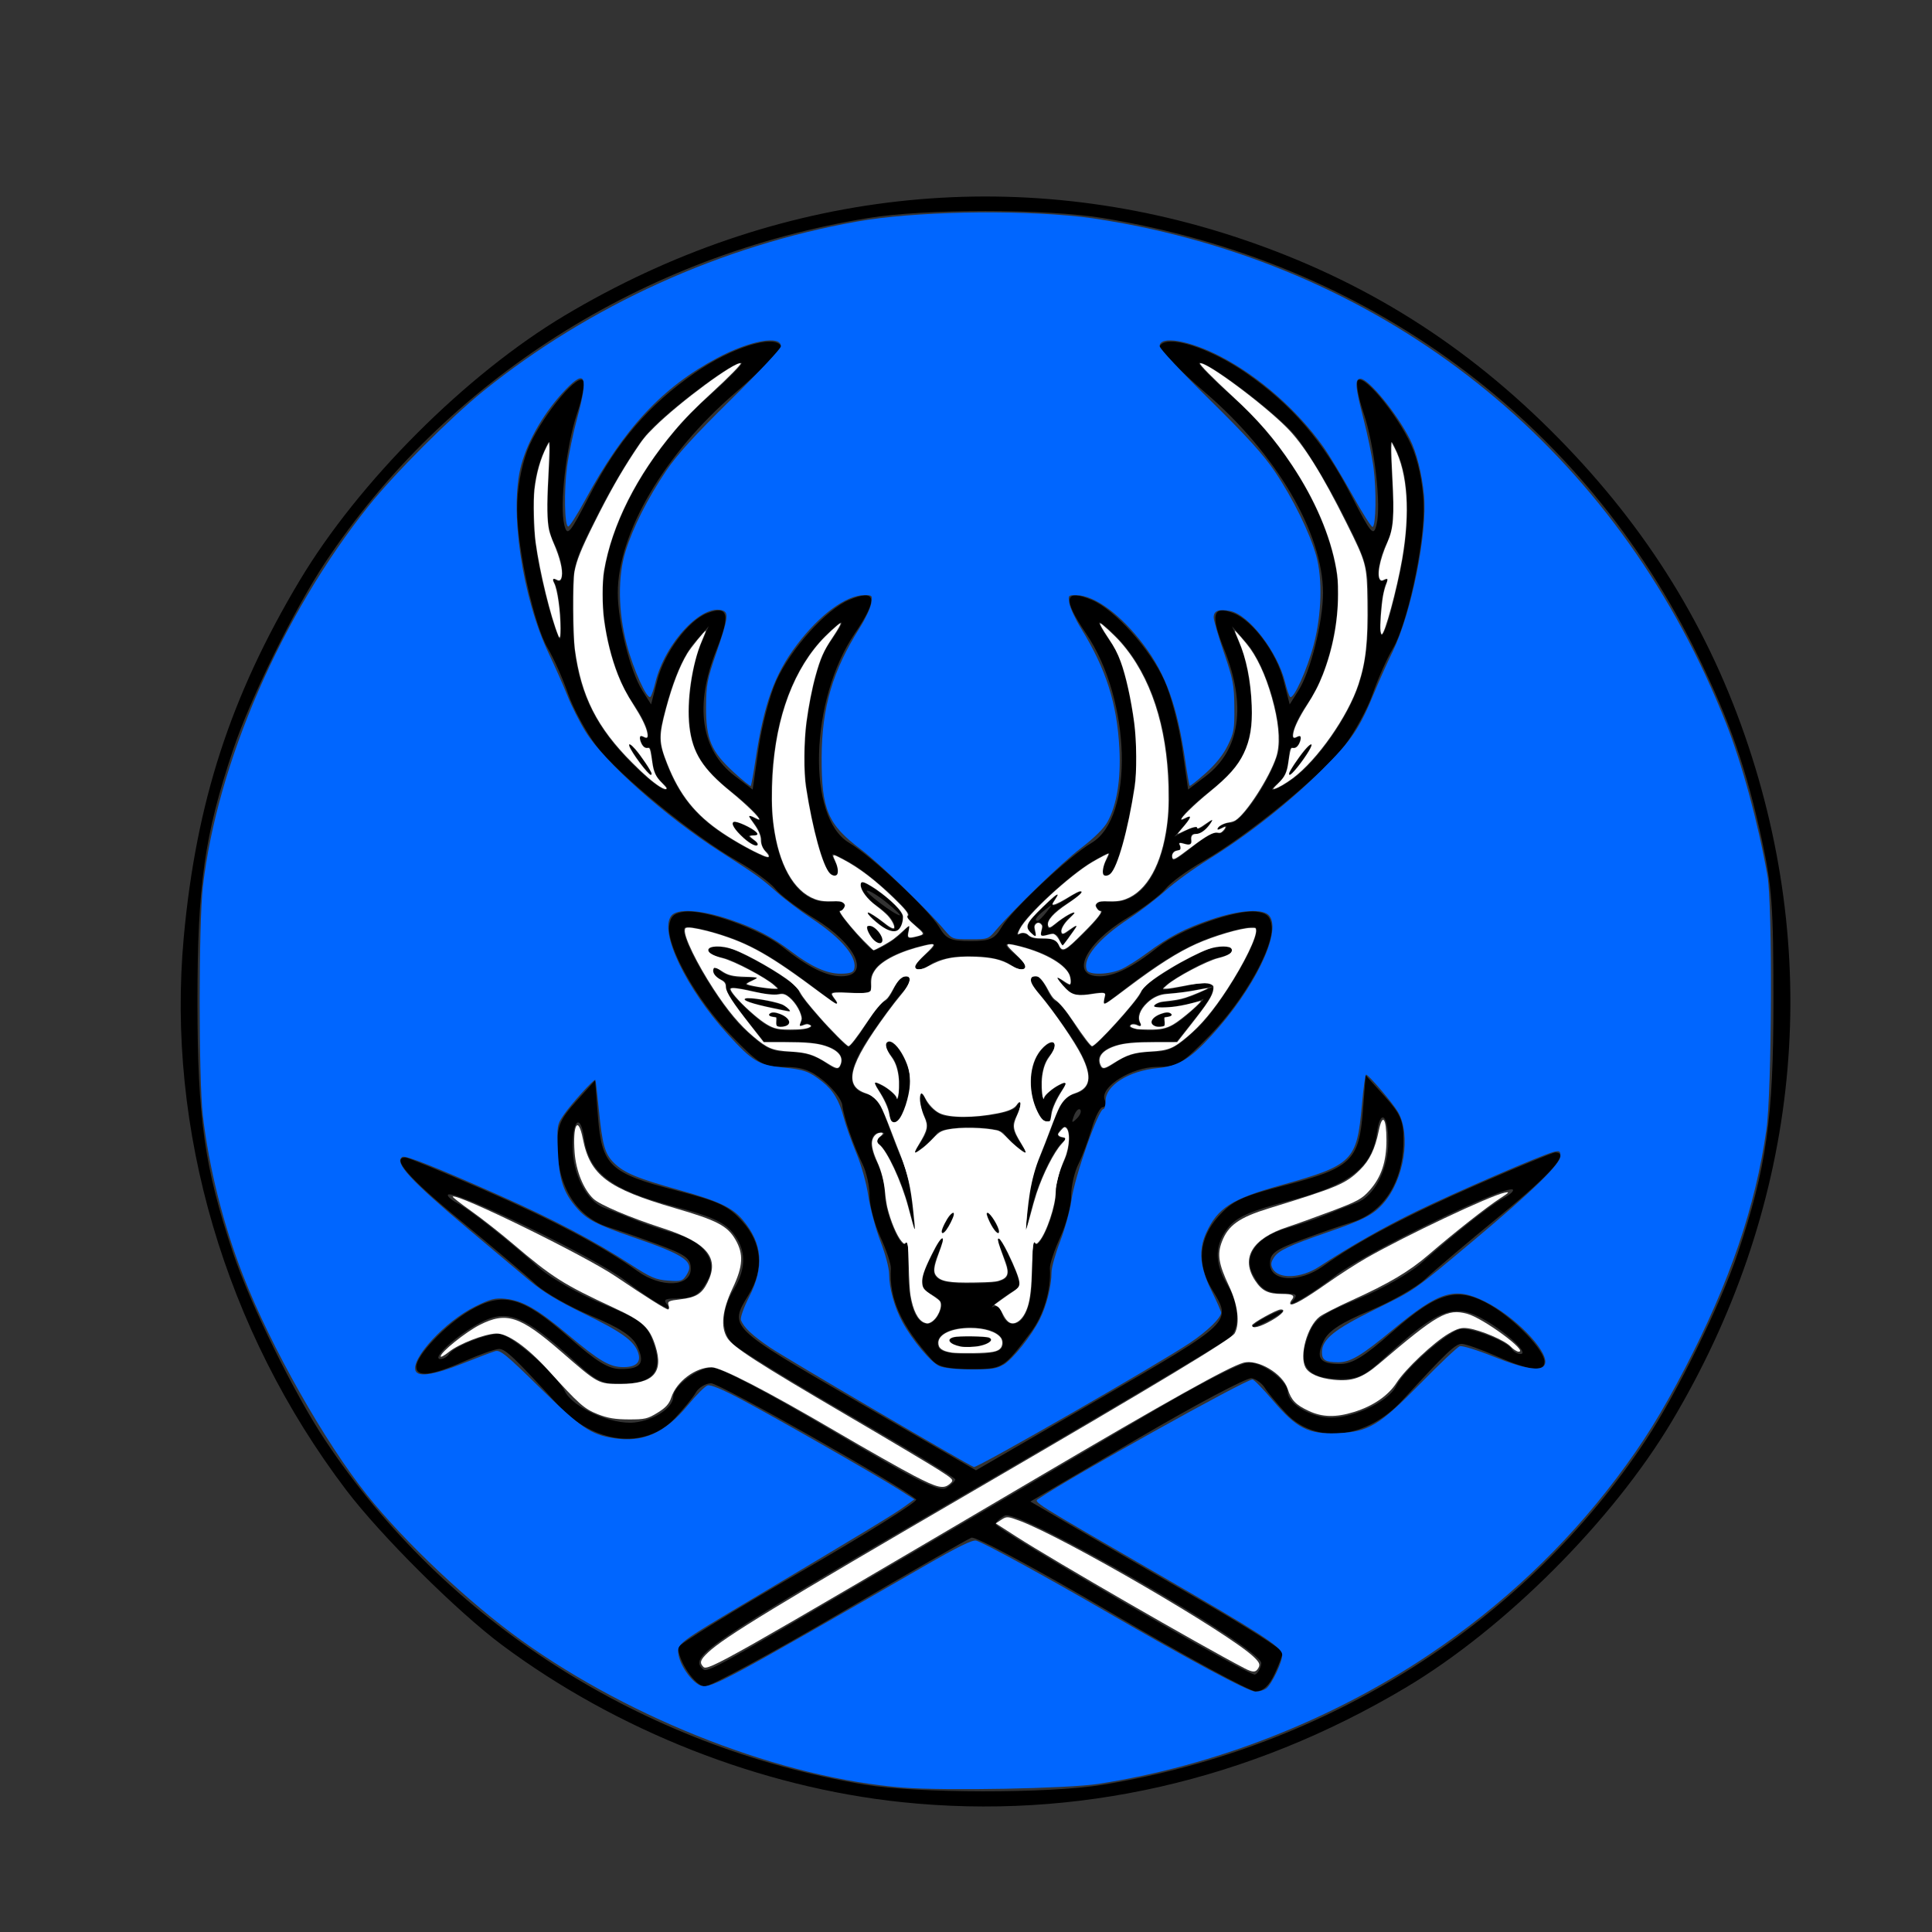
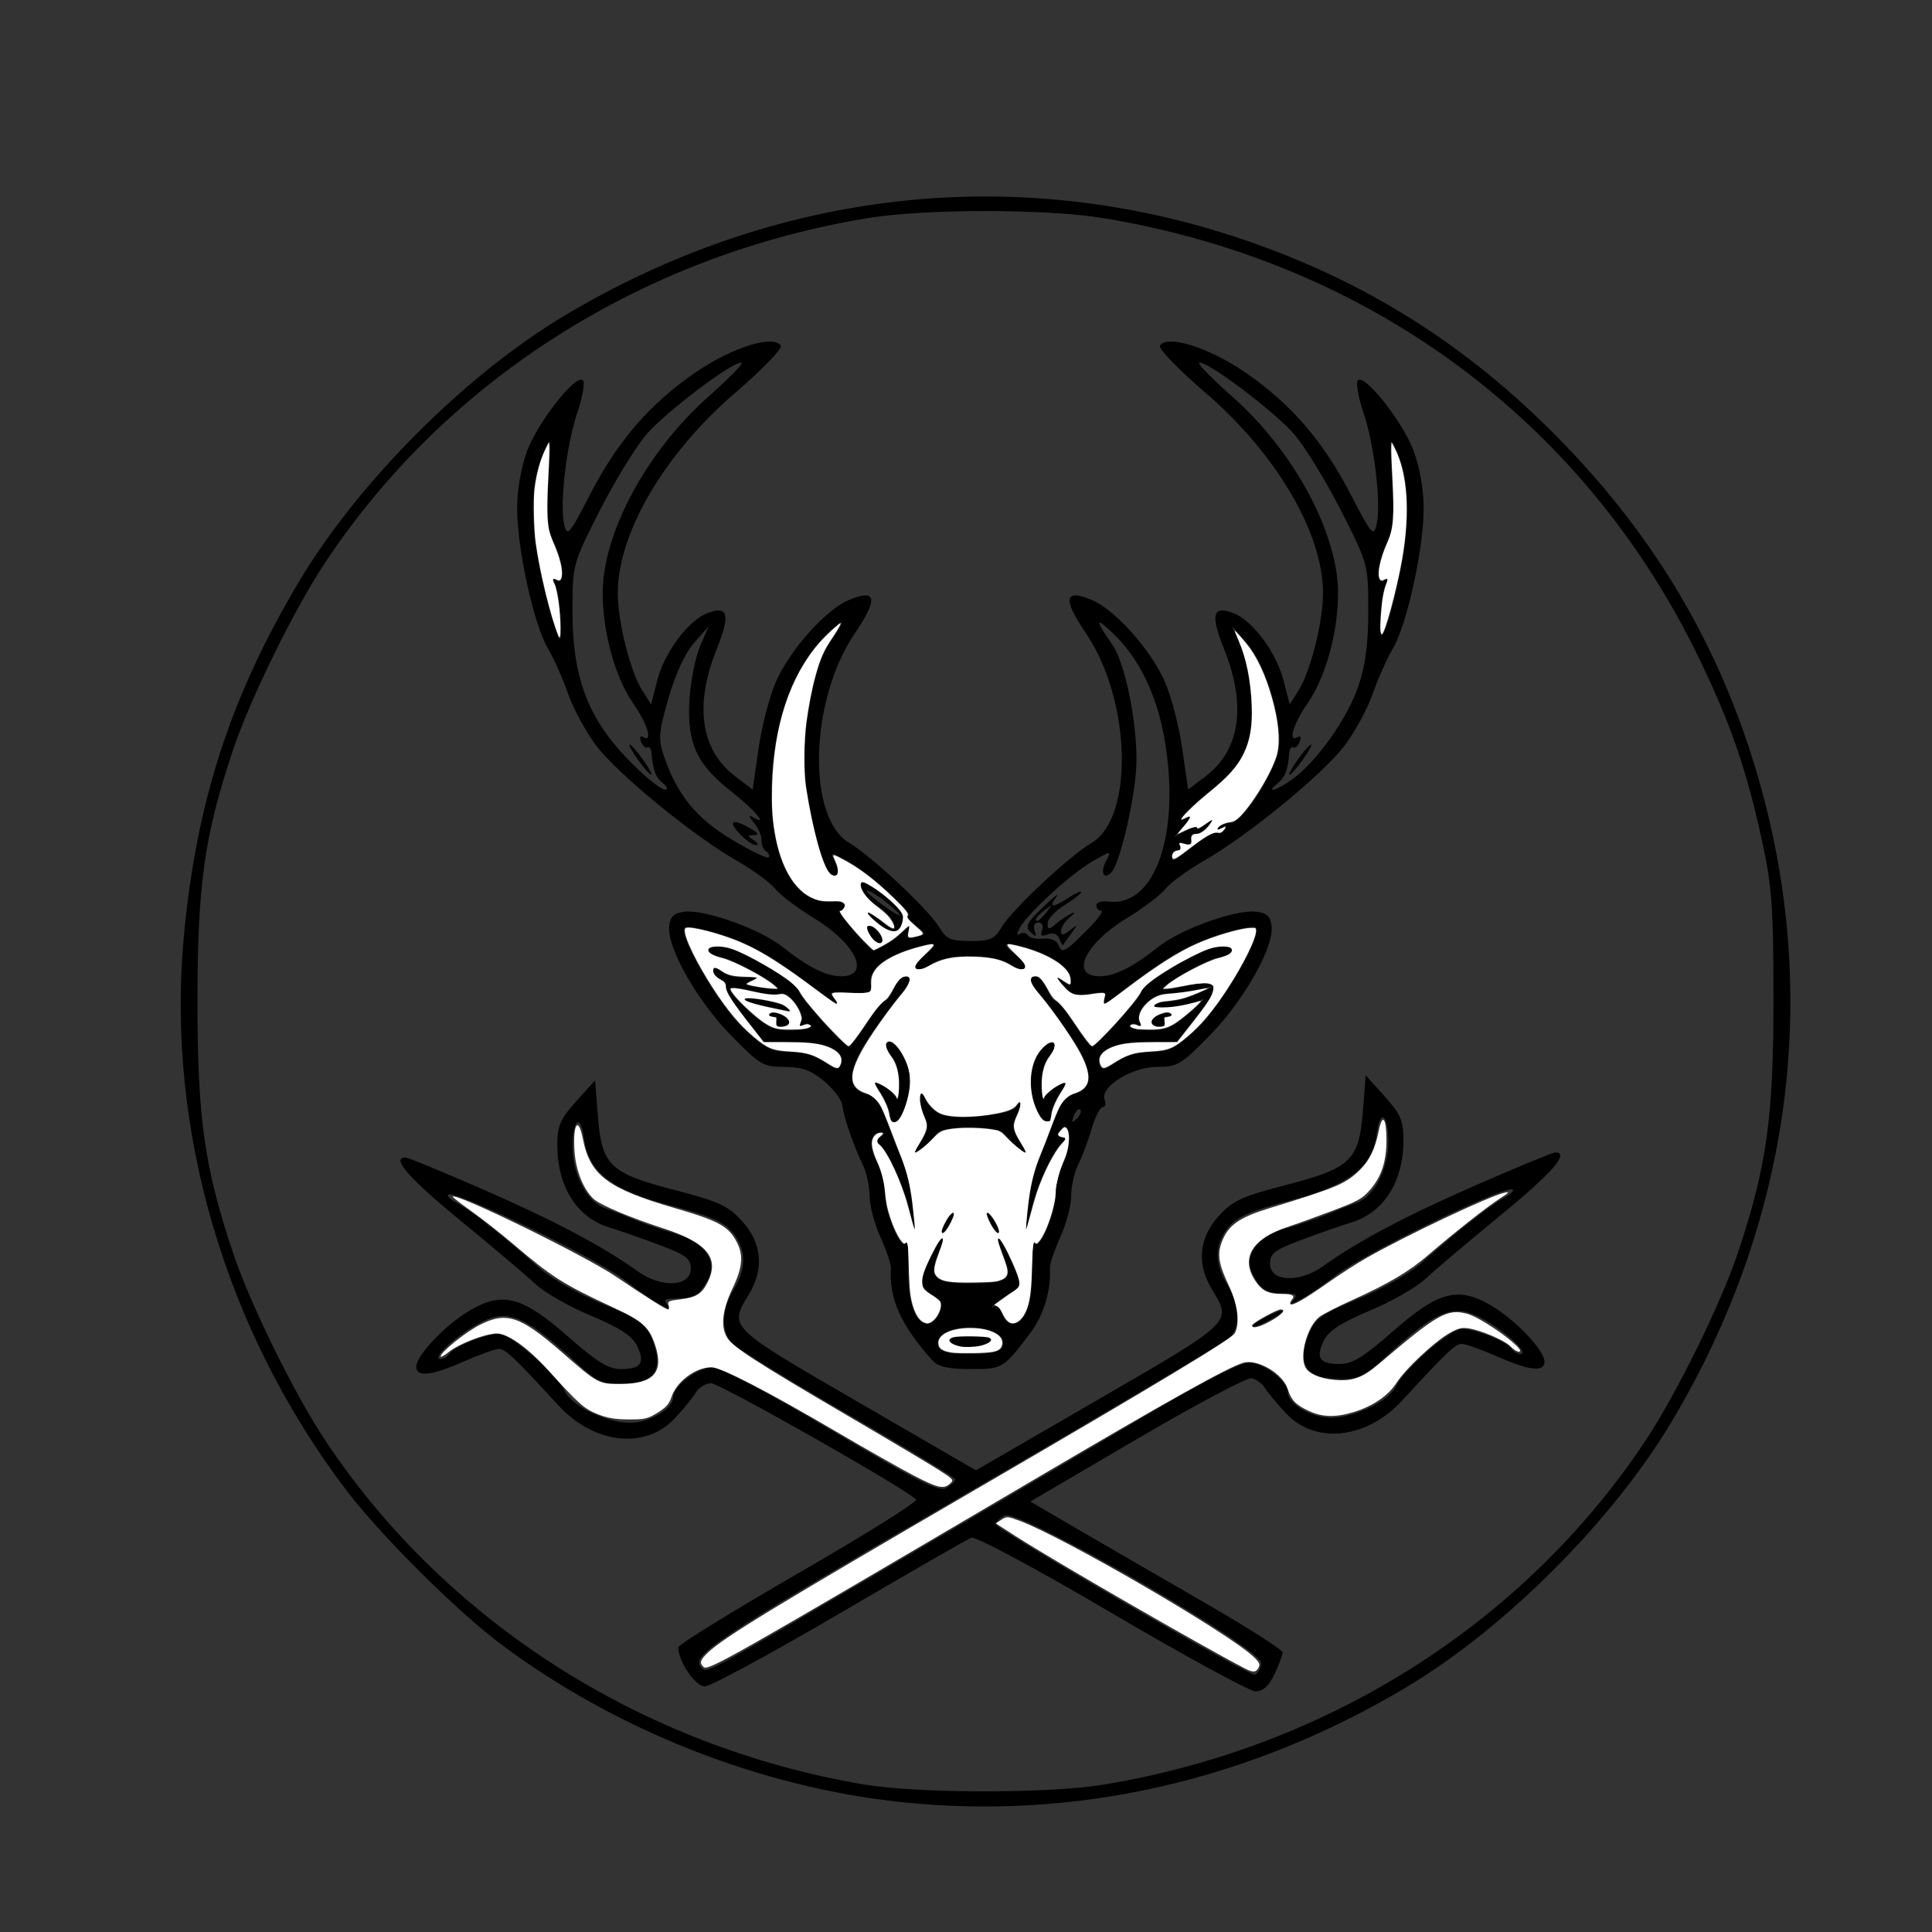
<svg xmlns="http://www.w3.org/2000/svg" xmlns:ns1="http://www.inkscape.org/namespaces/inkscape" xmlns:ns2="http://sodipodi.sourceforge.net/DTD/sodipodi-0.dtd" width="300" height="300" viewBox="0 0 79.375 79.375" version="1.1" id="svg1" xml:space="preserve" ns1:version="1.3.2 (091e20e, 2023-11-25, custom)" ns2:docname="sea-stag.svg">
  <rect x="0" y="0" width="79.375" height="79.375" fill="#333333" stroke="none" />
  <ns2:namedview id="namedview1" pagecolor="#ffffff" bordercolor="#666666" borderopacity="1.0" ns1:showpageshadow="2" ns1:pageopacity="0.0" ns1:pagecheckerboard="0" ns1:deskcolor="#d1d1d1" ns1:document-units="mm" ns1:zoom="0.72426346" ns1:cx="488.08206" ns1:cy="508.79276" ns1:window-width="1920" ns1:window-height="1057" ns1:window-x="1912" ns1:window-y="-8" ns1:window-maximized="1" ns1:current-layer="layer1" />
  <defs id="defs1" />
  <g ns1:label="Layer 1" ns1:groupmode="layer" id="layer1">
    <path style="fill:#000000;stroke-width:0.782" d="m 37.042,74.039 c -5.782,-0.609 -11.691,-2.933 -16.42,-6.457 -1.843,-1.374 -4.98,-4.494 -6.401,-6.368 -4.972,-6.553 -7.397,-14.812 -6.671,-22.711 0.511,-5.551 1.923,-9.899 4.754,-14.64 2.431,-4.07 6.844,-8.484 10.905,-10.906 8.665,-5.167 18.531,-6.276 27.832,-3.128 5.03,1.702 9.213,4.334 12.977,8.163 3.679,3.743 6.222,7.863 7.818,12.669 3.103,9.346 1.987,19.132 -3.165,27.76 -2.431,4.07 -6.844,8.484 -10.905,10.906 -6.446,3.844 -13.576,5.465 -20.724,4.712 z m 8.264,-0.714 c 9.253,-1.517 17.344,-6.654 22.322,-14.174 1.265,-1.911 3.067,-5.577 3.766,-7.663 1.182,-3.526 1.467,-5.539 1.467,-10.347 0,-3.865 -0.062,-4.734 -0.474,-6.622 -0.638,-2.928 -1.302,-4.841 -2.621,-7.553 -4.723,-9.711 -13.568,-16.223 -24.46,-18.008 -2.336,-0.383 -7.303,-0.383 -9.638,0 -9.253,1.517 -17.344,6.654 -22.322,14.174 -1.265,1.911 -3.067,5.577 -3.766,7.663 -1.182,3.526 -1.467,5.539 -1.467,10.347 0,4.808 0.285,6.82 1.467,10.347 0.699,2.085 2.501,5.752 3.766,7.663 4.931,7.449 13.024,12.622 22.16,14.164 2.186,0.369 7.575,0.374 9.801,0.01 z m 0.371,-7.053 c -3.104,-1.824 -5.597,-3.162 -5.768,-3.097 -0.165,0.064 -2.602,1.464 -5.415,3.113 -2.813,1.648 -5.305,2.997 -5.538,2.997 -0.389,0 -1.092,-1.033 -1.092,-1.604 0,-0.108 2.234,-1.487 4.965,-3.064 2.731,-1.577 4.896,-2.932 4.811,-3.011 -0.556,-0.52 -8.097,-4.793 -8.431,-4.777 -0.228,0.011 -0.507,0.182 -0.621,0.381 -0.114,0.199 -0.504,0.677 -0.866,1.063 -1.218,1.296 -3.32,1.058 -4.789,-0.542 -1.805,-1.966 -2.167,-2.311 -2.431,-2.311 -0.156,0 -0.81,0.233 -1.453,0.517 -1.328,0.587 -1.946,0.655 -1.946,0.214 0,-0.466 1.196,-1.722 2.199,-2.31 1.357,-0.795 2.157,-0.582 4.042,1.077 1.187,1.045 1.653,1.329 2.175,1.329 0.825,0 0.996,-0.254 0.649,-0.963 -0.196,-0.4 -0.714,-0.737 -1.891,-1.23 -0.891,-0.373 -1.916,-0.957 -2.276,-1.298 -0.361,-0.34 -1.75,-1.516 -3.087,-2.613 -2.129,-1.746 -2.862,-2.588 -2.253,-2.588 0.098,0 1.524,0.587 3.168,1.305 2.934,1.281 4.949,2.347 6.373,3.371 0.969,0.697 2.179,0.639 2.179,-0.105 0,-0.423 -0.201,-0.573 -1.345,-0.998 -0.74,-0.275 -1.634,-0.587 -1.988,-0.693 -1.343,-0.404 -2.151,-1.676 -2.151,-3.39 0,-0.792 0.12,-1.071 0.776,-1.798 l 0.776,-0.861 0.117,1.49 c 0.159,2.012 0.492,2.328 3.194,3.027 1.791,0.464 2.16,0.636 2.742,1.283 0.805,0.895 0.896,1.957 0.259,3.002 -0.82,1.345 -0.851,1.315 4.46,4.394 l 4.875,2.826 5.058,-2.929 c 5.511,-3.191 5.466,-3.148 4.643,-4.499 -0.637,-1.045 -0.545,-2.107 0.259,-3.002 0.582,-0.647 0.95,-0.82 2.742,-1.283 2.702,-0.699 3.035,-1.015 3.193,-3.027 l 0.117,-1.49 0.776,0.861 c 0.656,0.727 0.776,1.006 0.776,1.798 0,1.714 -0.808,2.987 -2.151,3.39 -0.353,0.106 -1.248,0.418 -1.988,0.693 -1.144,0.426 -1.345,0.575 -1.345,0.998 0,0.744 1.21,0.802 2.179,0.105 1.424,-1.025 3.438,-2.09 6.373,-3.371 1.644,-0.718 3.07,-1.305 3.168,-1.305 0.61,0 -0.124,0.842 -2.253,2.588 -1.337,1.097 -2.727,2.272 -3.087,2.613 -0.361,0.34 -1.385,0.924 -2.276,1.298 -1.177,0.493 -1.694,0.829 -1.891,1.23 -0.348,0.709 -0.177,0.963 0.649,0.963 0.522,0 0.988,-0.285 2.175,-1.329 1.885,-1.659 2.685,-1.872 4.042,-1.077 1.004,0.588 2.199,1.844 2.199,2.31 0,0.441 -0.618,0.373 -1.946,-0.214 -0.643,-0.285 -1.297,-0.517 -1.453,-0.517 -0.264,0 -0.626,0.344 -2.431,2.311 -1.468,1.6 -3.571,1.838 -4.789,0.542 -0.362,-0.386 -0.752,-0.854 -0.866,-1.04 -0.114,-0.186 -0.36,-0.367 -0.546,-0.403 -0.187,-0.035 -2.309,1.09 -4.716,2.502 l -4.376,2.566 1.819,1.062 c 1,0.584 3.332,1.934 5.181,2.999 1.849,1.065 3.363,2.025 3.363,2.135 0,0.109 -0.15,0.515 -0.334,0.902 -0.228,0.48 -0.475,0.703 -0.776,0.7 -0.243,-0.002 -2.902,-1.449 -5.909,-3.216 z m 6.143,2.066 c 0.08,-0.584 -9.969,-6.375 -10.536,-6.072 -0.21,0.113 -0.38,0.271 -0.377,0.353 0.009,0.219 10.409,6.253 10.651,6.179 0.114,-0.035 0.232,-0.242 0.262,-0.461 z m -15.65,-3.769 c 3.683,-2.156 8.466,-4.968 10.629,-6.25 2.386,-1.415 4.156,-2.334 4.502,-2.338 0.582,-0.008 1.602,0.758 1.602,1.203 0,0.442 0.784,0.961 1.588,1.051 0.942,0.105 2.538,-0.611 2.866,-1.287 0.349,-0.716 2.235,-2.354 2.711,-2.354 0.537,0 1.863,0.535 2.041,0.825 0.071,0.116 0.232,0.21 0.357,0.21 0.367,0 -0.49,-0.829 -1.422,-1.375 -1.289,-0.755 -1.937,-0.514 -4.201,1.563 -0.767,0.704 -1.064,0.846 -1.759,0.84 -1.446,-0.011 -1.834,-0.592 -1.282,-1.915 0.235,-0.563 0.549,-0.778 2.018,-1.384 0.956,-0.394 2.111,-1.05 2.567,-1.457 1.343,-1.2 2.862,-2.402 3.38,-2.674 0.266,-0.14 0.44,-0.298 0.386,-0.351 -0.234,-0.234 -6.12,2.619 -7.284,3.531 -0.883,0.692 -2.044,1.393 -1.78,1.074 0.246,-0.296 0.209,-0.336 -0.316,-0.339 -0.713,-0.004 -0.971,-0.157 -1.294,-0.771 -0.407,-0.773 0.144,-1.547 1.351,-1.898 0.552,-0.16 1.284,-0.409 1.625,-0.552 0.341,-0.143 0.917,-0.369 1.278,-0.503 0.737,-0.272 1.31,-1.388 1.305,-2.537 -0.005,-1.104 -0.336,-1.338 -0.47,-0.334 -0.19,1.417 -1.123,2.138 -3.601,2.785 -1.568,0.409 -2.135,0.656 -2.494,1.085 -0.575,0.687 -0.593,1.476 -0.053,2.361 0.47,0.77 0.537,1.692 0.156,2.132 -0.142,0.164 -5.123,3.117 -11.068,6.561 -10.278,5.955 -11.181,6.553 -10.671,7.063 0.211,0.211 0.069,0.288 7.333,-3.964 z m 15.285,-10.069 c 0,-0.057 0.279,-0.248 0.621,-0.424 0.341,-0.177 0.621,-0.274 0.621,-0.218 0,0.057 -0.279,0.248 -0.621,0.424 -0.341,0.177 -0.621,0.274 -0.621,0.218 z m -12.209,6.28 c 0,-0.071 -1.979,-1.271 -4.397,-2.668 -2.419,-1.397 -4.56,-2.709 -4.759,-2.917 -0.478,-0.499 -0.457,-1.374 0.053,-2.211 0.539,-0.885 0.522,-1.674 -0.054,-2.361 -0.359,-0.429 -0.926,-0.675 -2.494,-1.085 -2.478,-0.647 -3.411,-1.368 -3.601,-2.785 -0.135,-1.005 -0.465,-0.77 -0.47,0.334 -0.005,1.15 0.568,2.265 1.305,2.537 0.362,0.134 0.937,0.36 1.278,0.503 0.341,0.143 1.073,0.391 1.625,0.552 1.207,0.351 1.758,1.125 1.351,1.898 -0.323,0.614 -0.581,0.767 -1.294,0.771 -0.525,0.003 -0.562,0.043 -0.316,0.339 0.265,0.319 -0.897,-0.382 -1.78,-1.074 -1.164,-0.912 -7.05,-3.765 -7.284,-3.531 -0.053,0.053 0.12,0.211 0.386,0.351 0.519,0.272 2.037,1.474 3.38,2.674 0.455,0.407 1.61,1.062 2.567,1.457 1.469,0.605 1.782,0.821 2.018,1.384 0.553,1.323 0.164,1.904 -1.282,1.915 -0.695,0.005 -0.992,-0.136 -1.759,-0.84 -2.264,-2.077 -2.912,-2.318 -4.201,-1.563 -0.932,0.546 -1.789,1.375 -1.422,1.375 0.125,0 0.285,-0.095 0.357,-0.21 0.179,-0.289 1.504,-0.825 2.041,-0.825 0.476,0 2.363,1.638 2.711,2.354 0.329,0.676 1.924,1.392 2.866,1.287 0.803,-0.09 1.588,-0.609 1.588,-1.051 0,-0.445 1.02,-1.211 1.602,-1.203 0.349,0.005 2.255,1.007 4.916,2.585 3.557,2.109 4.411,2.537 4.708,2.356 0.199,-0.121 0.362,-0.279 0.362,-0.349 z m -0.944,-4.893 c -1.29,-1.444 -1.778,-2.527 -1.701,-3.776 0.01,-0.171 -0.182,-0.748 -0.427,-1.282 -0.245,-0.534 -0.446,-1.295 -0.446,-1.69 0,-0.395 -0.129,-0.982 -0.287,-1.305 -0.377,-0.769 -0.778,-1.934 -0.836,-2.433 -0.026,-0.219 -0.362,-0.661 -0.747,-0.983 -0.54,-0.451 -0.913,-0.585 -1.631,-0.585 -0.87,0 -1.013,-0.085 -2.21,-1.312 -1.389,-1.424 -2.624,-3.612 -2.524,-4.471 0.047,-0.405 0.196,-0.543 0.638,-0.594 0.84,-0.097 3.103,0.717 4.015,1.444 1.047,0.834 1.796,1.209 2.416,1.209 1.229,0 0.61,-1.334 -1.101,-2.374 -0.681,-0.414 -1.405,-0.961 -1.607,-1.216 -0.203,-0.255 -0.908,-0.772 -1.569,-1.148 -1.798,-1.025 -4.904,-3.566 -5.786,-4.733 -0.428,-0.566 -0.951,-1.531 -1.163,-2.143 -0.212,-0.612 -0.585,-1.448 -0.828,-1.858 -0.57,-0.96 -1.256,-4.064 -1.261,-5.714 -0.003,-0.796 0.156,-1.714 0.416,-2.41 0.447,-1.196 2.008,-3.168 2.285,-2.887 0.091,0.092 -0.014,0.696 -0.233,1.342 -0.45,1.327 -0.734,3.79 -0.531,4.6 0.122,0.488 0.221,0.373 1.032,-1.203 1.146,-2.227 2.449,-3.744 4.333,-5.047 1.505,-1.041 3.24,-1.587 3.533,-1.113 0.071,0.115 -0.772,0.983 -1.873,1.931 -2.916,2.508 -4.828,5.768 -4.828,8.229 0,1.183 0.512,3.222 1.005,4 l 0.364,0.576 0.257,-1.002 c 0.291,-1.135 1.278,-2.454 2.057,-2.751 0.858,-0.326 0.952,0.058 0.369,1.515 -0.911,2.278 -0.643,4.11 0.758,5.179 l 0.732,0.558 0.244,-1.7 c 0.134,-0.935 0.462,-2.182 0.729,-2.771 0.595,-1.315 2.04,-2.924 2.98,-3.319 1.14,-0.479 1.214,-0.057 0.241,1.376 -1.853,2.729 -1.982,7.56 -0.23,8.601 0.93,0.553 3.276,2.75 3.698,3.464 0.29,0.491 0.47,0.571 1.283,0.571 0.813,0 0.993,-0.08 1.283,-0.571 0.422,-0.714 2.768,-2.912 3.698,-3.464 1.752,-1.041 1.623,-5.873 -0.23,-8.601 -0.973,-1.433 -0.899,-1.855 0.241,-1.376 0.94,0.395 2.385,2.005 2.98,3.319 0.267,0.589 0.594,1.836 0.729,2.771 l 0.244,1.7 0.732,-0.558 c 1.401,-1.069 1.669,-2.901 0.758,-5.179 -0.583,-1.457 -0.49,-1.841 0.369,-1.515 0.779,0.296 1.766,1.616 2.057,2.751 l 0.257,1.002 0.364,-0.576 c 0.492,-0.778 1.005,-2.817 1.005,-4 0,-2.461 -1.913,-5.72 -4.828,-8.229 -1.101,-0.947 -1.944,-1.816 -1.873,-1.931 0.293,-0.474 2.028,0.073 3.533,1.113 1.884,1.303 3.187,2.82 4.333,5.047 0.811,1.576 0.91,1.691 1.032,1.203 0.203,-0.81 -0.081,-3.272 -0.531,-4.6 -0.219,-0.646 -0.324,-1.249 -0.233,-1.342 0.277,-0.281 1.837,1.691 2.285,2.887 0.261,0.696 0.419,1.614 0.416,2.41 -0.005,1.65 -0.691,4.753 -1.261,5.714 -0.243,0.41 -0.616,1.246 -0.828,1.858 -0.212,0.612 -0.735,1.576 -1.163,2.143 -0.881,1.166 -3.988,3.707 -5.786,4.733 -0.66,0.376 -1.366,0.893 -1.569,1.148 -0.203,0.255 -0.926,0.802 -1.607,1.216 -1.711,1.039 -2.33,2.374 -1.101,2.374 0.621,0 1.37,-0.375 2.416,-1.209 0.912,-0.727 3.175,-1.541 4.015,-1.444 0.442,0.051 0.591,0.189 0.638,0.594 0.1,0.86 -1.135,3.048 -2.524,4.471 -1.186,1.215 -1.347,1.312 -2.183,1.312 -1.04,0 -2.355,0.824 -2.153,1.349 0.065,0.168 0.029,0.306 -0.079,0.306 -0.108,0 -0.311,0.396 -0.452,0.879 -0.141,0.484 -0.388,1.143 -0.55,1.465 -0.162,0.322 -0.295,0.909 -0.295,1.305 0,0.395 -0.201,1.156 -0.446,1.69 -0.245,0.534 -0.437,1.111 -0.427,1.282 0.054,0.883 -0.259,1.932 -0.787,2.631 -1.127,1.494 -1.149,1.507 -2.479,1.507 -0.921,0 -1.325,-0.093 -1.565,-0.362 z m 2.876,-0.554 c 0.173,-0.45 -0.397,-0.796 -1.311,-0.796 -0.913,0 -1.483,0.346 -1.311,0.796 0.08,0.209 0.465,0.295 1.311,0.295 0.846,0 1.231,-0.087 1.311,-0.295 z m -2.113,-0.191 c -0.144,-0.173 0.075,-0.238 0.81,-0.238 0.63,0 0.934,0.073 0.812,0.195 -0.288,0.288 -1.394,0.317 -1.621,0.043 z m -0.457,-1.22 c 0.143,-0.378 0.081,-0.516 -0.327,-0.736 -0.537,-0.289 -0.526,-0.583 0.066,-1.747 0.405,-0.796 0.524,-0.711 0.175,0.124 -0.389,0.931 -0.115,1.17 1.335,1.166 1.587,-0.005 1.778,-0.156 1.381,-1.105 -0.465,-1.112 -0.179,-0.918 0.325,0.22 0.404,0.914 0.409,0.988 0.074,1.19 -0.468,0.282 -1.114,0.797 -0.811,0.647 0.129,-0.064 0.284,0.069 0.343,0.295 0.059,0.226 0.253,0.412 0.43,0.412 0.53,0 0.832,-0.849 0.809,-2.276 -0.012,-0.74 0.029,-1.216 0.09,-1.058 0.165,0.424 0.871,-1.184 0.879,-2.004 0.004,-0.376 0.142,-0.944 0.307,-1.263 0.437,-0.845 0.258,-1.997 -0.196,-1.262 -0.07,0.114 -0.006,0.208 0.143,0.21 0.165,0.002 0.19,0.062 0.064,0.155 -0.374,0.275 -1.008,1.576 -1.282,2.633 l -0.269,1.037 0.111,-1.097 c 0.061,-0.604 0.242,-1.395 0.401,-1.759 0.159,-0.364 0.448,-1.105 0.642,-1.648 0.248,-0.694 0.492,-1.021 0.822,-1.104 0.863,-0.216 0.814,-0.99 -0.152,-2.414 -0.481,-0.709 -1.042,-1.47 -1.247,-1.69 -0.416,-0.448 -0.479,-0.737 -0.161,-0.737 0.116,0 0.317,0.233 0.447,0.517 0.13,0.285 0.305,0.517 0.39,0.517 0.085,0 0.419,0.419 0.743,0.931 0.323,0.512 0.649,0.931 0.724,0.931 0.179,4.8e-4 2.037,-2.069 2.037,-2.269 0,-0.302 2.33,-1.697 3.022,-1.809 0.871,-0.141 0.951,0.253 0.087,0.425 -0.573,0.115 -2.366,1.155 -2.228,1.292 0.034,0.034 0.47,-0.03 0.968,-0.142 1.306,-0.294 1.408,-0.004 0.432,1.23 l -0.843,1.066 h -1.272 c -1.338,0 -2.106,0.386 -1.89,0.949 0.09,0.234 0.222,0.21 0.691,-0.123 0.354,-0.252 0.912,-0.413 1.436,-0.413 0.732,0 1.004,-0.138 1.868,-0.947 1.019,-0.953 2.713,-3.864 2.419,-4.158 -0.081,-0.081 -0.78,0.056 -1.554,0.305 -1.248,0.402 -2.341,1.055 -4.223,2.523 -0.445,0.347 -0.54,0.369 -0.438,0.103 0.111,-0.289 0.024,-0.32 -0.576,-0.208 -0.579,0.109 -0.781,0.046 -1.114,-0.344 -0.311,-0.363 -0.321,-0.41 -0.045,-0.196 0.308,0.238 0.362,0.235 0.362,-0.023 0,-0.469 -0.693,-0.989 -1.739,-1.303 -1.059,-0.319 -1.175,-0.243 -0.485,0.316 0.594,0.482 0.339,0.772 -0.291,0.331 -0.633,-0.443 -2.612,-0.443 -3.246,0 -0.63,0.441 -0.886,0.151 -0.291,-0.331 0.689,-0.559 0.574,-0.634 -0.485,-0.316 -1.159,0.349 -1.772,0.869 -1.694,1.439 0.052,0.384 -0.036,0.421 -0.853,0.369 -0.845,-0.055 -0.89,-0.033 -0.621,0.306 0.188,0.236 0.071,0.197 -0.331,-0.111 -2.048,-1.57 -3.021,-2.152 -4.275,-2.556 -0.773,-0.249 -1.473,-0.386 -1.554,-0.305 -0.294,0.294 1.4,3.204 2.419,4.158 0.864,0.809 1.137,0.947 1.868,0.947 0.524,0 1.081,0.16 1.436,0.413 0.468,0.333 0.601,0.357 0.691,0.123 0.216,-0.563 -0.552,-0.949 -1.89,-0.949 h -1.272 l -0.833,-1.054 c -0.458,-0.58 -0.787,-1.129 -0.73,-1.22 0.056,-0.091 -0.036,-0.22 -0.207,-0.285 -0.17,-0.065 -0.309,-0.226 -0.309,-0.357 0,-0.164 0.105,-0.151 0.336,0.04 0.185,0.153 0.627,0.26 0.983,0.236 0.517,-0.035 0.564,-0.009 0.233,0.129 -0.353,0.147 -0.307,0.189 0.31,0.282 0.398,0.06 0.749,0.088 0.78,0.061 0.142,-0.123 -1.685,-1.17 -2.234,-1.279 -0.865,-0.173 -0.785,-0.567 0.087,-0.425 0.692,0.112 3.022,1.507 3.022,1.809 0,0.2 1.857,2.269 2.037,2.269 0.075,-2e-4 0.401,-0.419 0.724,-0.931 0.323,-0.512 0.658,-0.931 0.743,-0.931 0.085,0 0.261,-0.233 0.39,-0.517 0.13,-0.285 0.331,-0.517 0.447,-0.517 0.318,0 0.255,0.289 -0.161,0.737 -0.205,0.221 -0.766,0.981 -1.247,1.69 -0.966,1.424 -1.014,2.198 -0.152,2.414 0.331,0.083 0.574,0.41 0.822,1.104 0.194,0.542 0.483,1.284 0.642,1.648 0.159,0.364 0.339,1.155 0.401,1.759 l 0.111,1.097 -0.269,-1.037 c -0.278,-1.072 -0.94,-2.423 -1.253,-2.557 -0.098,-0.042 -0.052,-0.157 0.103,-0.255 0.216,-0.137 0.22,-0.179 0.017,-0.182 -0.436,-0.005 -0.51,0.54 -0.164,1.209 0.179,0.346 0.329,0.936 0.332,1.312 0.008,0.82 0.714,2.428 0.879,2.004 0.061,-0.158 0.102,0.319 0.09,1.058 -0.023,1.416 0.278,2.276 0.796,2.276 0.17,0 0.389,-0.21 0.485,-0.466 z m 0.225,-3.673 c 0.122,-0.228 0.268,-0.414 0.325,-0.414 0.057,0 0.004,0.186 -0.118,0.414 -0.122,0.228 -0.268,0.414 -0.325,0.414 -0.057,0 -0.004,-0.186 0.118,-0.414 z m 1.862,0 c -0.122,-0.228 -0.175,-0.414 -0.118,-0.414 0.057,0 0.203,0.186 0.325,0.414 0.122,0.228 0.175,0.414 0.118,0.414 -0.057,0 -0.203,-0.186 -0.325,-0.414 z m -2.836,-3.365 c 0.275,-0.431 0.312,-0.669 0.152,-0.969 -0.117,-0.219 -0.207,-0.567 -0.199,-0.774 0.012,-0.312 0.053,-0.296 0.241,0.094 0.125,0.259 0.449,0.526 0.72,0.594 0.8,0.201 2.769,-0.036 2.973,-0.358 0.257,-0.405 0.239,-0.043 -0.022,0.444 -0.161,0.3 -0.123,0.539 0.152,0.969 0.359,0.562 0.358,0.566 -0.046,0.261 -0.226,-0.171 -0.485,-0.427 -0.576,-0.569 -0.102,-0.159 -0.636,-0.259 -1.387,-0.259 -0.751,0 -1.285,0.1 -1.387,0.259 -0.091,0.142 -0.35,0.398 -0.576,0.569 -0.404,0.306 -0.405,0.302 -0.046,-0.261 z m -1.303,-1.092 c 0,-0.175 -0.159,-0.561 -0.354,-0.859 -0.349,-0.532 -0.347,-0.537 0.085,-0.305 0.242,0.129 0.487,0.353 0.545,0.496 0.058,0.144 0.113,-0.104 0.122,-0.55 0.01,-0.486 -0.122,-0.964 -0.327,-1.191 -0.189,-0.209 -0.274,-0.449 -0.189,-0.534 0.274,-0.273 0.947,0.802 0.947,1.515 0,0.748 -0.374,1.746 -0.654,1.746 -0.096,0 -0.174,-0.143 -0.174,-0.318 z m 6.034,-0.209 c -0.359,-0.788 -0.29,-1.848 0.156,-2.399 0.218,-0.269 0.466,-0.419 0.551,-0.335 0.085,0.085 -1.3e-4,0.325 -0.189,0.534 -0.206,0.227 -0.337,0.706 -0.327,1.191 0.009,0.446 0.064,0.694 0.121,0.55 0.058,-0.144 0.303,-0.367 0.545,-0.496 0.433,-0.232 0.434,-0.227 0.085,0.305 -0.195,0.297 -0.354,0.684 -0.354,0.859 0,0.49 -0.321,0.376 -0.588,-0.209 z m 1.789,0.004 c -0.064,-0.064 -0.179,0.051 -0.257,0.255 -0.112,0.295 -0.088,0.319 0.116,0.116 0.141,-0.14 0.205,-0.307 0.141,-0.371 z m -11.053,-3.445 c -0.06,-0.098 -0.211,-0.115 -0.334,-0.039 -0.132,0.082 -0.165,0.043 -0.081,-0.094 0.213,-0.344 -0.496,-1.323 -0.857,-1.184 -0.166,0.064 -0.674,0.016 -1.128,-0.107 -0.455,-0.122 -0.877,-0.172 -0.94,-0.109 -0.062,0.062 0.287,0.479 0.776,0.926 0.756,0.691 1.022,0.811 1.781,0.799 0.491,-0.007 0.843,-0.093 0.783,-0.191 z m -1.426,-0.171 c 0.07,-0.114 0.014,-0.207 -0.126,-0.207 -0.139,0 -0.205,-0.049 -0.145,-0.108 0.155,-0.155 0.788,0.117 0.788,0.337 0,0.102 -0.145,0.185 -0.323,0.185 -0.177,0 -0.265,-0.093 -0.195,-0.207 z m -0.364,-0.612 c -0.428,-0.083 -0.835,-0.208 -0.905,-0.278 -0.198,-0.198 1.452,0.094 1.673,0.296 0.108,0.099 0.155,0.169 0.103,0.156 -0.051,-0.013 -0.443,-0.092 -0.871,-0.175 z m 17.333,0.261 c 0.455,-0.399 0.691,-0.651 0.525,-0.561 -0.45,0.243 -2.076,0.458 -1.952,0.257 0.059,-0.095 0.323,-0.173 0.588,-0.173 0.265,0 0.795,-0.143 1.178,-0.317 l 0.696,-0.317 -0.724,0.15 c -0.398,0.083 -0.979,0.155 -1.289,0.162 -0.618,0.013 -1.317,0.784 -1.07,1.182 0.088,0.142 0.057,0.182 -0.077,0.1 -0.124,-0.076 -0.274,-0.059 -0.334,0.039 -0.06,0.098 0.282,0.183 0.762,0.19 0.711,0.01 1.024,-0.121 1.699,-0.712 z m -1.552,0.373 c 0,-0.221 0.634,-0.492 0.788,-0.337 0.06,0.06 -0.005,0.108 -0.145,0.108 -0.14,0 -0.196,0.093 -0.126,0.207 0.07,0.114 -0.017,0.207 -0.195,0.207 -0.177,0 -0.323,-0.083 -0.323,-0.185 z m -10.917,-3.178 c 0.252,-0.142 0.585,-0.398 0.738,-0.569 0.247,-0.274 0.267,-0.271 0.175,0.028 -0.08,0.26 -0.004,0.312 0.327,0.226 0.43,-0.113 0.43,-0.114 -0.038,-0.494 -0.259,-0.21 -0.395,-0.381 -0.302,-0.381 0.337,0 -1.492,-1.69 -2.346,-2.169 -0.826,-0.462 -0.865,-0.467 -0.656,-0.075 0.243,0.453 0.092,0.783 -0.214,0.471 -0.385,-0.391 -1.045,-3.329 -1.041,-4.638 0.005,-1.708 0.482,-3.988 0.988,-4.718 0.729,-1.053 0.727,-1.184 -0.006,-0.492 -1.067,1.007 -1.812,2.525 -2.129,4.34 -0.679,3.888 0.377,6.949 2.309,6.696 0.27,-0.035 0.49,0.035 0.49,0.157 0,0.122 -0.093,0.222 -0.207,0.222 -0.162,0 1.178,1.568 1.4,1.638 0.03,0.009 0.261,-0.099 0.513,-0.241 z m -0.632,-0.376 c -0.138,-0.22 -0.168,-0.4 -0.067,-0.4 0.284,0 0.69,0.571 0.492,0.692 -0.097,0.06 -0.288,-0.072 -0.426,-0.292 z m 0.271,-0.542 c -0.341,-0.289 -0.481,-0.454 -0.31,-0.367 0.171,0.087 0.473,0.298 0.673,0.469 0.199,0.171 0.361,0.227 0.359,0.124 -0.005,-0.288 -0.259,-0.592 -0.812,-0.97 -0.502,-0.344 -0.825,-1.106 -0.357,-0.843 0.808,0.453 1.543,1.147 1.504,1.418 -0.094,0.641 -0.434,0.696 -1.056,0.17 z m 0.414,-0.796 c -0.341,-0.28 -0.711,-0.509 -0.822,-0.51 -0.197,-7.8e-4 1.136,1.011 1.339,1.016 0.057,0.002 -0.176,-0.226 -0.517,-0.506 z m 8.174,1.145 c 0.455,-0.455 0.735,-0.828 0.621,-0.828 -0.114,0 -0.207,-0.1 -0.207,-0.222 0,-0.122 0.221,-0.193 0.49,-0.157 1.932,0.253 2.987,-2.808 2.309,-6.696 -0.317,-1.815 -1.061,-3.333 -2.129,-4.34 -0.733,-0.692 -0.735,-0.561 -0.006,0.492 0.506,0.731 0.983,3.011 0.988,4.718 0.003,1.309 -0.656,4.247 -1.041,4.638 -0.31,0.316 -0.456,-0.02 -0.209,-0.482 0.228,-0.426 0.226,-0.426 -0.552,0.015 -0.868,0.492 -2.661,2.13 -2.99,2.73 -0.145,0.265 -0.145,0.346 0.002,0.255 0.117,-0.072 0.267,-0.045 0.332,0.06 0.065,0.106 0.346,0.167 0.624,0.136 0.279,-0.031 0.554,0.07 0.613,0.225 0.156,0.407 0.241,0.367 1.155,-0.547 z m -1.105,0.323 c -0.076,-0.199 -0.253,-0.265 -0.475,-0.18 -0.259,0.1 -0.322,0.052 -0.234,-0.176 0.069,-0.18 0.005,-0.312 -0.151,-0.312 -0.157,0 -0.223,0.137 -0.157,0.328 0.093,0.268 0.063,0.28 -0.168,0.066 -0.235,-0.218 -0.147,-0.392 0.525,-1.035 0.444,-0.425 0.686,-0.61 0.537,-0.41 -0.338,0.452 -0.151,0.462 0.511,0.028 0.281,-0.184 0.51,-0.285 0.51,-0.224 0,0.061 -0.31,0.302 -0.69,0.537 -0.379,0.234 -0.69,0.568 -0.69,0.742 0,0.268 0.05,0.273 0.328,0.036 0.18,-0.154 0.467,-0.347 0.638,-0.43 0.189,-0.091 0.168,-0.034 -0.052,0.147 -0.199,0.163 -0.362,0.414 -0.362,0.558 0,0.202 0.083,0.196 0.362,-0.023 0.335,-0.263 0.339,-0.253 0.059,0.13 -0.167,0.228 -0.318,0.441 -0.337,0.475 -0.018,0.033 -0.087,-0.082 -0.154,-0.255 z m -0.524,-1.099 c 0.257,-0.328 0.25,-0.336 -0.078,-0.078 -0.345,0.27 -0.454,0.44 -0.284,0.44 0.043,0 0.206,-0.163 0.362,-0.362 z m -11.524,-2.494 c -0.114,-0.079 -0.199,-0.284 -0.188,-0.454 0.011,-0.171 -0.126,-0.489 -0.303,-0.708 -0.23,-0.282 -0.241,-0.349 -0.038,-0.23 0.652,0.383 0.061,-0.311 -0.924,-1.087 -1.407,-1.108 -1.796,-1.964 -1.695,-3.732 0.044,-0.76 0.24,-1.755 0.435,-2.21 l 0.356,-0.828 -0.601,0.687 c -0.374,0.427 -0.773,1.29 -1.055,2.281 -0.41,1.441 -0.426,1.673 -0.167,2.417 0.546,1.568 1.321,2.512 2.78,3.386 0.767,0.46 1.443,0.788 1.502,0.729 0.059,-0.059 0.013,-0.171 -0.101,-0.251 z m -1.111,-0.75 c -0.491,-0.522 -0.239,-0.607 0.503,-0.169 0.296,0.175 0.326,0.247 0.103,0.254 -0.276,0.008 -0.276,0.032 0,0.21 0.171,0.11 0.21,0.202 0.088,0.204 -0.122,0.002 -0.435,-0.223 -0.694,-0.499 z m 18.709,0.505 c 0.428,-0.34 0.853,-0.571 0.945,-0.514 0.092,0.057 0.235,-0.005 0.318,-0.138 0.102,-0.164 0.056,-0.188 -0.141,-0.074 -0.169,0.098 -0.22,0.091 -0.121,-0.017 0.093,-0.102 0.325,-0.187 0.514,-0.188 0.423,-0.003 1.629,-1.795 1.914,-2.843 0.281,-1.035 -0.439,-3.58 -1.287,-4.549 l -0.597,-0.681 0.356,0.828 c 0.196,0.455 0.392,1.45 0.435,2.21 0.101,1.768 -0.287,2.624 -1.695,3.732 -0.985,0.775 -1.576,1.47 -0.924,1.087 0.157,-0.092 0.099,0.048 -0.128,0.312 l -0.414,0.48 0.466,-0.244 c 0.256,-0.134 0.466,-0.183 0.466,-0.108 0,0.075 0.163,0.008 0.362,-0.148 0.327,-0.256 0.335,-0.249 0.084,0.071 -0.153,0.196 -0.386,0.335 -0.517,0.31 -0.131,-0.025 -0.212,0.083 -0.179,0.239 0.039,0.184 -0.056,0.24 -0.269,0.158 -0.191,-0.073 -0.276,-0.04 -0.203,0.078 0.07,0.113 0.028,0.205 -0.093,0.205 -0.121,0 -0.219,0.093 -0.219,0.207 0,0.301 0.07,0.27 0.927,-0.411 z m -21.827,-2.545 c -0.308,-0.251 -0.423,-0.546 -0.473,-1.218 -0.014,-0.192 -0.09,-0.31 -0.169,-0.262 -0.078,0.048 -0.198,-0.056 -0.265,-0.232 -0.07,-0.183 -0.035,-0.266 0.082,-0.194 0.419,0.259 0.184,-0.536 -0.411,-1.392 -0.736,-1.058 -1.247,-2.912 -1.247,-4.526 0,-2.447 1.803,-5.806 4.314,-8.038 0.816,-0.726 1.444,-1.359 1.396,-1.408 -0.201,-0.201 -3.182,2.045 -3.951,2.975 -0.455,0.551 -1.317,1.969 -1.914,3.15 -1.077,2.129 -1.087,2.165 -1.087,4.057 0,2.944 0.717,4.652 2.763,6.578 0.453,0.427 0.925,0.773 1.048,0.769 0.123,-0.004 0.085,-0.12 -0.086,-0.259 z m -1.035,-0.976 c -0.243,-0.341 -0.395,-0.621 -0.339,-0.621 0.057,0 0.302,0.279 0.546,0.621 0.243,0.341 0.395,0.621 0.339,0.621 -0.057,0 -0.302,-0.279 -0.546,-0.621 z m 26.921,0.78 c 0.991,-0.733 2.221,-2.473 2.67,-3.781 0.297,-0.864 0.414,-1.742 0.414,-3.112 0,-1.892 -0.01,-1.928 -1.087,-4.057 -0.598,-1.181 -1.459,-2.599 -1.914,-3.15 -0.768,-0.93 -3.75,-3.175 -3.951,-2.975 -0.049,0.049 0.579,0.683 1.396,1.408 2.511,2.232 4.314,5.591 4.314,8.038 0,1.613 -0.511,3.468 -1.247,4.526 -0.595,0.856 -0.83,1.651 -0.411,1.392 0.117,-0.072 0.152,0.01 0.082,0.194 -0.068,0.176 -0.187,0.28 -0.265,0.232 -0.078,-0.048 -0.154,0.069 -0.169,0.262 -0.051,0.672 -0.165,0.967 -0.473,1.218 -0.55,0.448 -0.005,0.282 0.64,-0.195 z m 0.187,-0.78 c 0.243,-0.341 0.489,-0.621 0.546,-0.621 0.057,0 -0.096,0.279 -0.339,0.621 -0.243,0.341 -0.489,0.621 -0.546,0.621 -0.057,0 0.095,-0.279 0.339,-0.621 z m -30.294,-5.977 c -0.039,-0.556 -0.144,-1.129 -0.233,-1.274 -0.106,-0.172 -0.08,-0.212 0.076,-0.115 0.36,0.223 0.298,-0.73 -0.1,-1.528 -0.269,-0.54 -0.317,-1.069 -0.229,-2.567 0.107,-1.832 0.101,-1.866 -0.209,-1.162 -0.65,1.475 -0.561,3.592 0.277,6.57 0.168,0.598 0.347,1.086 0.398,1.086 0.051,0 0.06,-0.455 0.021,-1.01 z m 34.458,-1.521 c 0.471,-2.138 0.445,-3.962 -0.072,-5.125 -0.314,-0.706 -0.32,-0.676 -0.212,1.162 0.087,1.498 0.04,2.027 -0.229,2.567 -0.398,0.798 -0.461,1.75 -0.1,1.528 0.156,-0.096 0.182,-0.056 0.076,0.115 -0.089,0.145 -0.194,0.741 -0.232,1.325 -0.098,1.512 0.244,0.813 0.77,-1.573 z" id="path1" />
-     <path style="fill:#0066ff;stroke-width:0.101" d="m 37.114,73.444 c -4.942,-0.387 -11.108,-2.765 -15.697,-6.056 -2.143,-1.536 -4.776,-4.016 -6.336,-5.966 -1.74,-2.175 -3.946,-6.078 -5.089,-9.005 -0.817,-2.092 -1.409,-4.448 -1.659,-6.601 -0.173,-1.491 -0.171,-7.896 0.003,-9.394 0.589,-5.083 3.234,-11.157 6.804,-15.629 1.061,-1.328 3.362,-3.633 4.725,-4.731 4.357,-3.511 9.765,-5.964 15.342,-6.96 2.307,-0.412 6.382,-0.498 9.206,-0.195 0.528,0.057 1.597,0.235 2.376,0.396 11.159,2.312 19.91,9.717 24.127,20.416 0.66,1.674 1.306,4.053 1.697,6.247 0.215,1.208 0.184,8.862 -0.043,10.455 -0.451,3.165 -1.508,6.259 -3.347,9.798 -0.955,1.838 -1.718,3.063 -2.799,4.495 -2.132,2.824 -4.707,5.25 -7.717,7.268 -4.015,2.694 -8.823,4.572 -13.586,5.308 -1.242,0.192 -6.278,0.288 -8.006,0.153 z m 14.901,-4.067 c 0.245,-0.187 0.699,-1.158 0.663,-1.417 -0.043,-0.304 -0.933,-0.88 -4.982,-3.222 -5.382,-3.114 -5.235,-3.022 -5.028,-3.162 1.302,-0.886 8.503,-4.901 8.789,-4.901 0.058,0 0.433,0.385 0.832,0.855 0.977,1.15 1.472,1.403 2.652,1.352 1.296,-0.055 1.719,-0.31 3.441,-2.068 0.781,-0.798 1.499,-1.476 1.595,-1.506 0.096,-0.03 0.713,0.16 1.371,0.423 1.391,0.557 2.084,0.642 2.138,0.264 0.078,-0.549 -1.275,-1.926 -2.477,-2.522 -1.248,-0.619 -1.868,-0.431 -3.77,1.143 -1.309,1.084 -1.756,1.351 -2.258,1.351 -0.525,0 -0.669,-0.088 -0.669,-0.411 0,-0.528 0.497,-0.931 2.151,-1.745 1.709,-0.841 1.556,-0.733 4.123,-2.883 2.37,-1.985 3.524,-3.107 3.524,-3.429 0,-0.211 -0.034,-0.232 -0.278,-0.174 -0.458,0.11 -4.008,1.647 -5.632,2.438 -1.367,0.666 -2.694,1.421 -4.005,2.278 -0.739,0.483 -1.672,0.522 -1.908,0.081 -0.086,-0.162 -0.074,-0.264 0.054,-0.46 0.187,-0.286 0.627,-0.492 2.237,-1.048 1.443,-0.498 1.848,-0.709 2.257,-1.176 0.854,-0.973 1.147,-2.813 0.598,-3.757 -0.213,-0.366 -1.209,-1.532 -1.309,-1.532 -0.034,0 -0.112,0.566 -0.173,1.258 -0.204,2.295 -0.372,2.461 -3.327,3.286 -2.032,0.567 -2.6,0.931 -3.074,1.971 -0.317,0.696 -0.252,1.406 0.215,2.349 0.222,0.449 0.404,0.862 0.404,0.917 0,0.21 -0.559,0.753 -1.261,1.227 -1.262,0.851 -8.765,5.165 -8.896,5.115 -0.291,-0.112 -7.732,-4.476 -8.379,-4.914 -0.731,-0.495 -1.088,-0.833 -1.191,-1.127 -0.034,-0.097 0.111,-0.505 0.338,-0.953 0.628,-1.235 0.548,-2.194 -0.264,-3.159 -0.429,-0.51 -1.005,-0.78 -2.621,-1.23 -1.723,-0.48 -2.263,-0.706 -2.68,-1.123 -0.367,-0.367 -0.473,-0.746 -0.614,-2.204 -0.062,-0.639 -0.126,-1.176 -0.142,-1.194 -0.049,-0.054 -0.994,0.988 -1.296,1.43 -0.279,0.408 -0.285,0.449 -0.244,1.48 0.048,1.187 0.228,1.726 0.789,2.365 0.408,0.465 0.812,0.673 2.303,1.187 2.178,0.751 2.546,1.014 2.185,1.565 -0.156,0.238 -0.216,0.256 -0.751,0.217 -0.507,-0.037 -0.705,-0.122 -1.547,-0.668 -1.498,-0.97 -3.173,-1.852 -5.377,-2.831 -2.633,-1.17 -3.867,-1.659 -3.991,-1.582 -0.355,0.219 0.315,0.951 2.728,2.98 0.972,0.817 2.103,1.769 2.514,2.114 0.536,0.451 1.157,0.828 2.203,1.336 1.558,0.757 2.072,1.124 2.238,1.601 0.139,0.399 -0.067,0.605 -0.603,0.605 -0.559,0 -0.981,-0.247 -2.276,-1.333 -1.265,-1.061 -1.871,-1.406 -2.585,-1.475 -0.415,-0.04 -0.604,0.009 -1.234,0.321 -1.221,0.604 -2.638,2.132 -2.444,2.637 0.104,0.271 0.76,0.171 1.925,-0.293 0.616,-0.245 1.225,-0.477 1.353,-0.514 0.201,-0.058 0.455,0.15 1.818,1.49 1.668,1.64 2.102,1.938 3.04,2.086 1.213,0.192 2.112,-0.208 3.056,-1.357 0.338,-0.411 0.7,-0.775 0.806,-0.809 0.126,-0.04 0.601,0.157 1.377,0.569 1.436,0.763 5.584,3.135 6.476,3.702 l 0.644,0.41 -0.418,0.303 c -0.424,0.307 -1.541,0.984 -6.182,3.749 -3.206,1.91 -3.173,1.885 -3.086,2.353 0.092,0.491 0.603,1.171 0.944,1.257 0.4,0.101 1.053,-0.25 9.111,-4.897 1.418,-0.818 2.02,-1.114 2.172,-1.07 0.328,0.095 2.813,1.453 5.311,2.902 3.505,2.032 5.877,3.303 6.165,3.303 0.144,0 0.336,-0.057 0.427,-0.126 z m -10.787,-13.307 c 0.396,-0.245 1.149,-1.189 1.492,-1.871 0.276,-0.549 0.481,-1.371 0.481,-1.928 0,-0.194 0.161,-0.768 0.357,-1.277 0.196,-0.508 0.404,-1.268 0.462,-1.688 0.135,-0.977 1.108,-3.744 1.317,-3.744 0.047,0 0.086,-0.151 0.086,-0.335 0,-0.633 0.949,-1.23 2.137,-1.345 0.849,-0.082 1.319,-0.364 2.203,-1.325 1.762,-1.914 2.899,-4.253 2.393,-4.926 -0.237,-0.315 -1.2,-0.258 -2.39,0.143 -1.077,0.362 -1.736,0.707 -2.655,1.389 -0.345,0.256 -0.809,0.549 -1.032,0.651 -0.504,0.232 -1.345,0.255 -1.428,0.039 -0.185,-0.483 0.471,-1.282 1.737,-2.116 0.464,-0.305 1.137,-0.821 1.496,-1.147 0.359,-0.326 1.161,-0.906 1.78,-1.291 1.62,-1.004 3.311,-2.34 4.653,-3.677 1.225,-1.22 1.539,-1.688 2.177,-3.245 0.173,-0.423 0.501,-1.152 0.729,-1.62 0.764,-1.572 1.426,-4.873 1.283,-6.399 -0.083,-0.881 -0.308,-1.781 -0.581,-2.317 -0.541,-1.065 -1.701,-2.481 -2.032,-2.481 -0.243,0 -0.217,0.331 0.129,1.665 0.164,0.632 0.348,1.527 0.409,1.99 0.123,0.934 0.099,2.394 -0.04,2.432 -0.049,0.013 -0.429,-0.587 -0.843,-1.334 -0.414,-0.747 -0.95,-1.635 -1.191,-1.973 -1.068,-1.497 -2.634,-2.871 -4.204,-3.689 -1.286,-0.67 -2.512,-0.879 -2.512,-0.428 0,0.096 0.924,1.084 2.053,2.195 1.532,1.508 2.213,2.259 2.685,2.959 0.735,1.09 1.443,2.532 1.699,3.461 0.262,0.95 0.221,2.404 -0.102,3.639 -0.27,1.033 -0.843,2.297 -0.975,2.151 -0.044,-0.049 -0.133,-0.309 -0.199,-0.58 -0.305,-1.257 -1.493,-2.802 -2.266,-2.947 -0.469,-0.088 -0.673,-0.009 -0.673,0.263 0,0.118 0.189,0.768 0.42,1.443 0.377,1.102 0.421,1.331 0.429,2.238 0.009,0.914 -0.018,1.065 -0.274,1.588 -0.186,0.379 -0.499,0.769 -0.905,1.132 -0.342,0.304 -0.637,0.538 -0.656,0.519 -0.019,-0.019 -0.101,-0.483 -0.181,-1.031 -0.331,-2.251 -0.795,-3.544 -1.703,-4.752 -0.934,-1.242 -2.02,-2.045 -2.774,-2.05 -0.331,-0.002 -0.34,0.008 -0.287,0.335 0.03,0.185 0.248,0.651 0.484,1.035 1.03,1.675 1.478,3.083 1.573,4.941 0.064,1.265 -0.106,2.312 -0.49,3.007 -0.146,0.265 -0.547,0.66 -1.09,1.075 -0.79,0.603 -2.749,2.495 -3.496,3.376 -0.309,0.364 -0.327,0.37 -1.05,0.37 -0.723,0 -0.741,-0.006 -1.05,-0.372 -0.733,-0.868 -2.698,-2.763 -3.442,-3.321 -1.36,-1.018 -1.622,-1.634 -1.614,-3.782 0.008,-2.054 0.451,-3.558 1.569,-5.328 0.227,-0.359 0.437,-0.807 0.468,-0.996 0.054,-0.334 0.046,-0.343 -0.286,-0.341 -0.753,0.005 -1.834,0.803 -2.777,2.051 -0.915,1.21 -1.349,2.425 -1.697,4.751 -0.082,0.548 -0.167,1.014 -0.19,1.036 -0.022,0.022 -0.337,-0.231 -0.699,-0.563 -0.927,-0.85 -1.143,-1.359 -1.136,-2.682 0.005,-0.916 0.045,-1.125 0.429,-2.242 0.46,-1.335 0.505,-1.623 0.272,-1.712 -0.841,-0.323 -2.387,1.312 -2.783,2.944 -0.067,0.278 -0.158,0.545 -0.202,0.593 -0.131,0.146 -0.704,-1.117 -0.976,-2.151 -0.356,-1.353 -0.372,-2.796 -0.044,-3.841 0.308,-0.981 0.903,-2.157 1.663,-3.288 0.45,-0.669 1.154,-1.443 2.664,-2.93 1.129,-1.111 2.053,-2.097 2.053,-2.189 0,-0.467 -1.273,-0.235 -2.61,0.476 -2.267,1.206 -3.84,2.897 -5.436,5.842 -0.327,0.604 -0.64,1.093 -0.694,1.087 -0.152,-0.018 -0.179,-1.474 -0.046,-2.469 0.065,-0.489 0.25,-1.376 0.411,-1.97 0.472,-1.742 0.351,-2.047 -0.472,-1.188 -0.854,0.891 -1.533,2.044 -1.822,3.094 -0.499,1.812 0.034,5.455 1.135,7.761 0.255,0.534 0.599,1.312 0.764,1.728 0.165,0.417 0.5,1.081 0.745,1.475 0.776,1.251 3.3,3.496 5.551,4.939 1.477,0.947 1.661,1.079 2.297,1.646 0.333,0.297 0.982,0.789 1.442,1.091 1.26,0.83 1.915,1.63 1.73,2.112 -0.041,0.106 -0.205,0.152 -0.547,0.152 -0.564,0 -1.21,-0.291 -2.022,-0.909 -0.8,-0.61 -1.483,-0.964 -2.547,-1.322 -1.19,-0.401 -2.153,-0.458 -2.39,-0.143 -0.498,0.663 0.613,2.985 2.33,4.868 1.006,1.103 1.261,1.258 2.242,1.357 0.901,0.091 1.094,0.16 1.635,0.585 0.443,0.347 0.703,0.782 0.883,1.473 0.082,0.314 0.312,0.965 0.512,1.447 0.22,0.531 0.418,1.239 0.502,1.795 0.076,0.505 0.299,1.333 0.494,1.84 0.206,0.535 0.356,1.103 0.357,1.355 0.002,0.581 0.22,1.366 0.546,1.965 0.408,0.749 1.17,1.659 1.517,1.81 0.187,0.082 0.706,0.137 1.308,0.139 0.823,0.003 1.055,-0.031 1.322,-0.196 z" id="path2" />
    <path style="fill:#ffffff;stroke-width:0.345" d="m 28.899,68.483 c -0.169,-0.169 -0.131,-0.288 0.188,-0.59 0.67,-0.632 2.767,-1.909 11.074,-6.743 7.458,-4.34 10.435,-6.136 10.566,-6.372 0.223,-0.403 0.13,-1.178 -0.232,-1.939 -0.429,-0.904 -0.493,-1.3 -0.295,-1.821 0.259,-0.678 0.712,-1 1.943,-1.377 2.816,-0.864 3.145,-1.003 3.737,-1.586 0.39,-0.385 0.615,-0.852 0.765,-1.594 0.15,-0.741 0.315,-0.545 0.316,0.377 0.002,0.885 -0.208,1.517 -0.683,2.056 -0.316,0.359 -0.499,0.46 -1.57,0.863 -0.667,0.251 -1.488,0.547 -1.824,0.657 -1.443,0.472 -1.925,1.278 -1.315,2.201 0.276,0.418 0.532,0.545 1.095,0.545 0.445,0 0.555,0.066 0.406,0.245 -0.057,0.069 -0.081,0.147 -0.053,0.175 0.08,0.08 0.595,-0.213 1.528,-0.871 0.477,-0.336 1.196,-0.799 1.598,-1.028 1.612,-0.919 5.061,-2.55 5.662,-2.678 0.236,-0.05 0.211,-0.018 -0.183,0.237 -0.536,0.346 -1.891,1.415 -2.913,2.297 -0.814,0.702 -1.643,1.194 -3.196,1.896 -0.587,0.266 -1.174,0.566 -1.304,0.668 -0.504,0.396 -0.835,1.592 -0.576,2.077 0.139,0.26 0.565,0.447 1.159,0.509 0.755,0.078 1.175,-0.069 1.855,-0.648 2.416,-2.059 2.81,-2.283 3.632,-2.062 0.656,0.177 2.536,1.561 2.113,1.556 -0.072,-8e-4 -0.224,-0.099 -0.337,-0.219 -0.233,-0.245 -1.211,-0.664 -1.732,-0.741 -0.275,-0.041 -0.439,0.004 -0.806,0.218 -0.615,0.359 -1.78,1.457 -2.139,2.016 -0.341,0.531 -0.961,0.958 -1.747,1.202 -0.747,0.233 -1.304,0.22 -1.864,-0.043 -0.536,-0.252 -0.714,-0.437 -0.862,-0.9 -0.204,-0.635 -1.24,-1.246 -1.828,-1.077 -0.608,0.174 -3.078,1.554 -8.543,4.77 -12.736,7.496 -13.457,7.904 -13.636,7.724 z m 23.34,-14.231 c 0.448,-0.257 0.612,-0.454 0.378,-0.454 -0.159,0 -1.177,0.564 -1.177,0.652 0,0.154 0.327,0.073 0.799,-0.198 z" id="path3" />
    <path style="fill:#ffffff;stroke-width:0.345" d="m 51.121,68.535 c -1.806,-0.94 -7.82,-4.41 -9.37,-5.407 l -0.84,-0.54 0.23,-0.151 c 0.216,-0.142 0.261,-0.139 0.75,0.044 1.84,0.688 8.575,4.604 9.613,5.589 0.235,0.223 0.275,0.311 0.202,0.446 -0.109,0.203 -0.225,0.207 -0.586,0.019 z" id="path4" />
    <path style="fill:#ffffff;stroke-width:0.345" d="m 37.535,60.619 c -0.515,-0.267 -1.943,-1.076 -3.174,-1.798 -2.858,-1.676 -4.741,-2.648 -5.128,-2.648 -0.655,0 -1.435,0.582 -1.649,1.229 -0.091,0.277 -0.225,0.427 -0.569,0.639 -0.405,0.25 -0.523,0.277 -1.187,0.275 -0.556,-0.002 -0.87,-0.055 -1.275,-0.216 -0.554,-0.221 -0.768,-0.411 -2.02,-1.793 -0.873,-0.963 -1.686,-1.538 -2.152,-1.52 -0.485,0.019 -1.523,0.423 -1.936,0.754 -0.188,0.151 -0.342,0.235 -0.342,0.186 0,-0.173 1.027,-1 1.607,-1.294 1.096,-0.556 1.653,-0.373 3.347,1.099 1.534,1.334 1.518,1.325 2.438,1.325 1.346,0 1.777,-0.466 1.435,-1.551 -0.243,-0.77 -0.516,-1.023 -1.701,-1.572 -2.081,-0.964 -2.539,-1.254 -4.156,-2.632 -0.502,-0.428 -1.271,-1.033 -1.709,-1.343 -0.438,-0.31 -0.782,-0.579 -0.765,-0.596 0.16,-0.16 5.429,2.42 6.703,3.283 1.231,0.833 2.053,1.352 2.143,1.352 0.043,0 0.053,-0.079 0.022,-0.176 -0.049,-0.155 0.006,-0.183 0.473,-0.238 0.653,-0.077 0.886,-0.218 1.122,-0.68 0.518,-1.015 0.002,-1.648 -1.825,-2.241 -1.372,-0.445 -2.596,-0.965 -2.857,-1.213 -0.407,-0.386 -0.714,-1.141 -0.771,-1.892 -0.088,-1.158 0.144,-1.552 0.337,-0.572 0.296,1.503 1.019,2.047 3.793,2.853 1.711,0.497 2.142,0.721 2.472,1.284 0.348,0.594 0.32,1.096 -0.111,2.003 -0.43,0.905 -0.503,1.587 -0.22,2.039 0.241,0.384 1.217,1.014 4.982,3.22 1.658,0.971 3.313,1.956 3.679,2.189 0.637,0.406 0.658,0.43 0.495,0.577 -0.266,0.24 -0.499,0.189 -1.503,-0.332 z" id="path5" />
    <path style="fill:#ffffff;stroke-width:0.345" d="m 37.853,54.187 c -0.295,-0.258 -0.405,-0.726 -0.465,-1.986 -0.042,-0.867 -0.088,-1.181 -0.17,-1.165 -0.263,0.052 -0.688,-1.026 -0.842,-2.134 -0.053,-0.383 -0.172,-0.865 -0.263,-1.073 -0.092,-0.207 -0.195,-0.491 -0.23,-0.63 -0.065,-0.26 0.061,-0.615 0.219,-0.615 0.051,0 0.044,0.072 -0.017,0.17 -0.089,0.143 -0.059,0.229 0.182,0.53 0.339,0.422 0.851,1.637 1.071,2.542 0.323,1.33 0.374,0.748 0.084,-0.959 -0.125,-0.734 -0.962,-3.038 -1.275,-3.506 -0.104,-0.156 -0.322,-0.35 -0.483,-0.431 -0.476,-0.239 -0.57,-0.357 -0.568,-0.708 0.004,-0.578 0.484,-1.424 1.702,-2.996 0.612,-0.79 0.737,-1.16 0.375,-1.109 -0.115,0.016 -0.284,0.163 -0.388,0.337 -0.101,0.169 -0.331,0.459 -0.511,0.643 -0.18,0.185 -0.539,0.65 -0.798,1.033 -0.259,0.384 -0.517,0.726 -0.573,0.76 -0.121,0.075 -1.06,-0.903 -1.79,-1.864 -0.354,-0.466 -0.696,-0.792 -1.115,-1.061 -1.218,-0.785 -2.274,-1.214 -2.717,-1.103 -0.348,0.087 -0.25,0.297 0.218,0.466 0.239,0.086 0.701,0.284 1.027,0.44 l 0.594,0.283 -0.483,0.029 c -0.359,0.022 -0.586,-0.022 -0.89,-0.174 -0.224,-0.112 -0.432,-0.179 -0.462,-0.149 -0.107,0.107 0.06,0.408 0.283,0.509 0.125,0.057 0.227,0.178 0.227,0.27 0,0.194 0.388,0.827 0.915,1.494 0.514,0.651 0.358,0.691 -0.231,0.059 -0.933,-1 -2.429,-3.511 -2.298,-3.854 0.043,-0.112 0.137,-0.11 0.672,0.01 1.431,0.321 2.677,0.966 4.484,2.322 0.466,0.35 0.908,0.659 0.982,0.688 0.15,0.057 0.185,-0.108 0.043,-0.196 -0.236,-0.146 -0.029,-0.223 0.662,-0.247 l 0.753,-0.026 0.052,-0.387 c 0.084,-0.632 0.662,-1.087 1.814,-1.429 0.707,-0.21 0.728,-0.192 0.299,0.244 -0.211,0.215 -0.384,0.441 -0.384,0.502 0,0.178 0.417,0.128 0.794,-0.095 0.311,-0.184 0.469,-0.205 1.489,-0.205 1.007,0 1.188,0.024 1.533,0.205 0.795,0.418 1.013,0.15 0.363,-0.444 -0.213,-0.195 -0.339,-0.355 -0.279,-0.355 0.306,0 1.599,0.49 1.934,0.733 0.57,0.413 0.798,1.04 0.248,0.679 -0.341,-0.224 -0.29,-0.035 0.099,0.366 l 0.335,0.345 0.624,-0.058 c 0.62,-0.058 0.624,-0.057 0.624,0.171 0,0.126 0.026,0.229 0.058,0.229 0.032,0 0.495,-0.323 1.027,-0.717 0.533,-0.394 1.154,-0.841 1.38,-0.993 0.915,-0.614 2.313,-1.198 3.311,-1.383 0.408,-0.076 0.434,-0.069 0.434,0.116 0,0.288 -0.554,1.396 -1.155,2.308 -0.494,0.75 -1.747,2.181 -1.834,2.094 -0.022,-0.022 0.215,-0.36 0.527,-0.752 0.648,-0.816 0.87,-1.228 0.784,-1.454 -0.053,-0.137 -0.142,-0.15 -0.675,-0.097 -0.338,0.034 -0.758,0.087 -0.934,0.118 -0.272,0.048 -0.303,0.037 -0.209,-0.076 0.162,-0.195 1.654,-0.959 2.109,-1.079 0.413,-0.109 0.589,-0.33 0.374,-0.47 -0.527,-0.344 -3.191,1.052 -3.8,1.992 -0.305,0.471 -1.729,2.037 -1.851,2.037 -0.04,0 -0.325,-0.368 -0.634,-0.819 -0.308,-0.45 -0.636,-0.872 -0.728,-0.936 -0.092,-0.065 -0.3,-0.333 -0.462,-0.597 -0.224,-0.365 -0.348,-0.479 -0.515,-0.479 -0.339,0 -0.275,0.254 0.218,0.869 1.145,1.429 1.935,2.753 1.934,3.241 -7.93e-4,0.329 -0.12,0.474 -0.564,0.684 -0.292,0.138 -0.457,0.303 -0.642,0.642 -0.151,0.277 -0.25,0.387 -0.251,0.28 -0.001,-0.096 0.141,-0.435 0.316,-0.753 0.289,-0.525 0.302,-0.578 0.14,-0.578 -0.098,0 -0.328,0.132 -0.512,0.293 l -0.334,0.293 0.037,-0.655 c 0.028,-0.494 0.087,-0.723 0.24,-0.93 0.229,-0.31 0.299,-0.653 0.145,-0.708 -0.056,-0.02 -0.231,0.071 -0.388,0.203 -0.586,0.493 -0.715,1.776 -0.269,2.675 0.161,0.324 0.26,0.424 0.417,0.418 0.113,-0.004 0.205,0.007 0.205,0.024 0,0.017 -0.159,0.433 -0.353,0.923 -0.419,1.058 -0.619,1.9 -0.687,2.896 l -0.05,0.731 0.14,-0.457 c 0.421,-1.375 0.539,-1.701 0.83,-2.3 0.176,-0.361 0.398,-0.727 0.494,-0.813 0.21,-0.19 0.228,-0.403 0.034,-0.403 -0.113,0 -0.121,-0.036 -0.041,-0.185 0.268,-0.5 0.374,0.403 0.124,1.053 -0.151,0.391 -0.328,1.125 -0.484,2.007 -0.119,0.672 -0.516,1.518 -0.682,1.454 -0.091,-0.035 -0.131,0.214 -0.172,1.093 -0.061,1.29 -0.179,1.787 -0.494,2.083 -0.247,0.232 -0.45,0.17 -0.634,-0.193 -0.057,-0.112 -0.149,-0.25 -0.204,-0.305 -0.073,-0.073 0.035,-0.197 0.4,-0.456 0.276,-0.196 0.501,-0.417 0.501,-0.492 0,-0.209 -0.641,-1.654 -0.788,-1.776 -0.225,-0.187 -0.223,-0.04 0.011,0.629 0.125,0.357 0.202,0.714 0.172,0.792 -0.082,0.213 -0.434,0.278 -1.496,0.277 -1.389,-0.002 -1.618,-0.188 -1.281,-1.042 0.379,-0.96 0.15,-1.015 -0.314,-0.076 -0.44,0.892 -0.499,1.278 -0.229,1.499 0.679,0.555 0.655,0.522 0.56,0.771 -0.096,0.253 -0.344,0.539 -0.467,0.539 -0.041,0 -0.157,-0.072 -0.257,-0.16 z m 1.159,-3.801 c 0.194,-0.314 0.25,-0.606 0.116,-0.606 -0.087,0 -0.473,0.662 -0.473,0.812 0,0.196 0.17,0.099 0.358,-0.206 z m 2.108,0.258 c 0,-0.027 -0.082,-0.209 -0.181,-0.405 -0.179,-0.352 -0.339,-0.517 -0.421,-0.435 -0.063,0.063 0.138,0.547 0.303,0.729 0.139,0.154 0.299,0.213 0.299,0.111 z m -2.913,-3.698 c 0.271,-0.253 0.582,-0.483 0.692,-0.511 0.11,-0.028 0.627,-0.037 1.15,-0.02 l 0.95,0.031 0.524,0.479 c 0.288,0.264 0.565,0.479 0.615,0.479 0.05,0 -0.045,-0.246 -0.21,-0.547 -0.281,-0.511 -0.293,-0.566 -0.178,-0.845 0.067,-0.164 0.143,-0.421 0.169,-0.572 l 0.047,-0.274 -0.225,0.207 c -0.467,0.431 -2.452,0.635 -3.086,0.318 -0.176,-0.088 -0.42,-0.315 -0.542,-0.504 -0.297,-0.461 -0.445,-0.321 -0.289,0.273 0.226,0.861 0.223,0.989 -0.028,1.417 -0.406,0.692 -0.281,0.713 0.412,0.066 z m -1.111,-1.173 c 0.488,-0.956 0.368,-2.206 -0.273,-2.847 -0.446,-0.446 -0.605,-0.04 -0.215,0.549 0.163,0.246 0.252,0.53 0.287,0.911 0.028,0.305 0.026,0.554 -0.004,0.554 -0.03,0 -0.206,-0.103 -0.391,-0.228 -0.293,-0.199 -0.585,-0.296 -0.585,-0.196 0,0.018 0.144,0.309 0.32,0.646 0.176,0.337 0.32,0.692 0.32,0.789 0,0.322 0.345,0.209 0.542,-0.178 z" id="path6" />
    <path style="fill:#ffffff;stroke-width:0.122" d="m 39.107,55.572 c -0.403,-0.065 -0.555,-0.176 -0.555,-0.403 0,-0.354 0.549,-0.609 1.314,-0.609 0.587,0 1.069,0.155 1.252,0.403 0.081,0.11 0.081,0.303 -5.3e-4,0.412 -0.119,0.16 -0.358,0.205 -1.138,0.216 -0.382,0.005 -0.774,-0.003 -0.872,-0.019 z m 1.139,-0.273 c 0.403,-0.085 0.596,-0.259 0.386,-0.346 -0.135,-0.056 -1.246,-0.071 -1.445,-0.019 -0.339,0.088 -0.187,0.293 0.29,0.392 0.149,0.031 0.564,0.017 0.768,-0.027 z" id="path7" />
    <path style="fill:#ffffff;stroke-width:0.122" d="m 37.977,54.341 c -0.266,-0.106 -0.466,-0.502 -0.57,-1.126 -0.032,-0.194 -0.058,-0.64 -0.072,-1.211 -0.012,-0.497 -0.033,-0.923 -0.048,-0.947 -0.022,-0.034 -0.038,-0.033 -0.084,0.009 -0.053,0.048 -0.064,0.043 -0.159,-0.064 -0.196,-0.224 -0.455,-0.836 -0.587,-1.388 -0.034,-0.142 -0.076,-0.425 -0.094,-0.63 -0.039,-0.446 -0.146,-0.86 -0.322,-1.25 -0.169,-0.376 -0.24,-0.655 -0.213,-0.837 0.027,-0.181 0.149,-0.326 0.296,-0.354 0.175,-0.033 0.193,0.025 0.045,0.144 -0.157,0.126 -0.172,0.237 -0.045,0.337 0.323,0.254 0.912,1.523 1.188,2.558 0.316,1.184 0.318,1.186 0.211,0.176 -0.105,-0.993 -0.243,-1.604 -0.503,-2.235 -0.082,-0.199 -0.277,-0.701 -0.434,-1.115 -0.157,-0.414 -0.336,-0.844 -0.399,-0.955 -0.158,-0.282 -0.346,-0.446 -0.614,-0.536 -0.932,-0.31 -0.712,-1.149 0.867,-3.303 0.185,-0.253 0.442,-0.584 0.569,-0.734 0.283,-0.335 0.41,-0.583 0.358,-0.697 -0.028,-0.061 -0.06,-0.078 -0.149,-0.078 -0.171,0 -0.332,0.166 -0.534,0.551 -0.102,0.194 -0.21,0.353 -0.268,0.396 -0.232,0.17 -0.451,0.429 -0.794,0.943 -0.429,0.641 -0.696,0.985 -0.764,0.985 -0.062,0 -0.737,-0.676 -1.177,-1.179 -0.487,-0.557 -0.691,-0.816 -0.813,-1.034 -0.073,-0.129 -0.185,-0.256 -0.342,-0.389 -0.474,-0.397 -1.795,-1.153 -2.401,-1.375 -0.47,-0.171 -1.027,-0.155 -1.027,0.03 0,0.123 0.19,0.23 0.583,0.329 0.486,0.122 1.783,0.806 2.126,1.121 l 0.148,0.136 -0.129,5.2e-4 c -0.309,0.002 -1.146,-0.141 -1.146,-0.196 0,-0.017 0.094,-0.073 0.21,-0.125 0.115,-0.052 0.21,-0.108 0.21,-0.124 0,-0.017 -0.214,-0.037 -0.476,-0.045 -0.55,-0.018 -0.715,-0.059 -0.997,-0.25 -0.212,-0.144 -0.289,-0.16 -0.319,-0.065 -0.047,0.147 0.068,0.309 0.314,0.443 0.155,0.084 0.191,0.141 0.203,0.316 0.014,0.212 0.268,0.602 1.015,1.557 l 0.536,0.685 0.856,10e-4 c 0.883,0.001 1.328,0.042 1.663,0.151 0.575,0.188 0.79,0.478 0.611,0.824 -0.069,0.133 -0.156,0.117 -0.485,-0.09 -0.601,-0.378 -0.837,-0.454 -1.55,-0.498 -0.742,-0.046 -0.933,-0.124 -1.521,-0.619 -0.557,-0.47 -1.061,-1.071 -1.632,-1.947 -0.69,-1.06 -1.215,-2.136 -1.182,-2.425 0.009,-0.081 0.025,-0.095 0.127,-0.103 0.154,-0.013 0.683,0.097 1.152,0.239 1.395,0.423 2.218,0.892 4.312,2.457 0.316,0.236 0.596,0.43 0.622,0.43 0.074,0 0.056,-0.056 -0.067,-0.217 -0.063,-0.082 -0.109,-0.165 -0.102,-0.184 0.02,-0.059 0.218,-0.072 0.702,-0.044 0.511,0.029 0.767,0.013 0.858,-0.054 0.049,-0.036 0.058,-0.083 0.052,-0.28 -0.008,-0.272 0.028,-0.407 0.162,-0.603 0.268,-0.393 1.051,-0.78 2.037,-1.008 0.475,-0.11 0.476,-0.076 0.019,0.365 -0.399,0.384 -0.476,0.512 -0.362,0.596 0.081,0.06 0.244,0.025 0.462,-0.097 0.607,-0.339 1.067,-0.434 1.954,-0.403 0.692,0.025 1.082,0.118 1.468,0.35 0.234,0.141 0.399,0.196 0.506,0.17 0.199,-0.05 0.114,-0.218 -0.32,-0.632 -0.445,-0.424 -0.442,-0.459 0.032,-0.35 1.057,0.242 1.955,0.728 2.171,1.174 0.069,0.142 0.091,0.391 0.038,0.424 -0.016,0.01 -0.136,-0.054 -0.266,-0.143 -0.13,-0.089 -0.242,-0.146 -0.248,-0.128 -0.012,0.036 0.17,0.269 0.357,0.457 0.261,0.262 0.484,0.302 1.124,0.2 0.179,-0.028 0.363,-0.042 0.408,-0.031 0.071,0.018 0.08,0.034 0.062,0.108 -0.052,0.225 -0.059,0.329 -0.021,0.329 0.07,0 0.17,-0.069 0.953,-0.659 1.218,-0.918 2.062,-1.455 2.823,-1.796 0.732,-0.328 1.814,-0.647 2.226,-0.656 0.213,-0.005 0.216,-0.004 0.226,0.084 0.034,0.294 -0.489,1.369 -1.181,2.429 -0.573,0.879 -1.075,1.477 -1.632,1.947 -0.588,0.496 -0.778,0.573 -1.521,0.619 -0.713,0.044 -0.949,0.12 -1.55,0.498 -0.328,0.206 -0.416,0.223 -0.485,0.09 -0.179,-0.347 0.035,-0.637 0.611,-0.824 0.335,-0.109 0.78,-0.15 1.663,-0.151 l 0.856,-10e-4 0.525,-0.669 c 0.748,-0.952 0.928,-1.233 0.964,-1.501 0.017,-0.127 0.011,-0.141 -0.078,-0.194 -0.154,-0.09 -0.5,-0.073 -1.146,0.057 -0.311,0.062 -0.628,0.112 -0.706,0.112 l -0.141,-0.001 0.157,-0.141 c 0.363,-0.325 1.631,-0.994 2.117,-1.116 0.426,-0.107 0.617,-0.231 0.565,-0.367 -0.057,-0.147 -0.576,-0.148 -0.984,-0.001 -0.336,0.121 -1.032,0.475 -1.546,0.787 -0.781,0.474 -1.106,0.738 -1.24,1.01 -0.195,0.394 -1.822,2.188 -1.985,2.188 -0.056,0 -0.351,-0.388 -0.751,-0.985 -0.344,-0.514 -0.562,-0.772 -0.796,-0.944 -0.059,-0.043 -0.16,-0.192 -0.252,-0.369 -0.084,-0.163 -0.212,-0.36 -0.284,-0.438 -0.118,-0.128 -0.143,-0.141 -0.261,-0.132 -0.108,0.008 -0.136,0.024 -0.161,0.094 -0.043,0.122 0.057,0.304 0.368,0.674 0.594,0.707 1.429,1.925 1.712,2.498 0.436,0.88 0.354,1.329 -0.279,1.54 -0.277,0.092 -0.481,0.276 -0.636,0.573 -0.062,0.119 -0.225,0.514 -0.361,0.879 -0.136,0.364 -0.328,0.857 -0.426,1.096 -0.202,0.494 -0.337,0.975 -0.429,1.536 -0.072,0.436 -0.175,1.431 -0.158,1.517 0.006,0.031 0.082,-0.218 0.168,-0.553 0.086,-0.335 0.208,-0.762 0.27,-0.948 0.27,-0.809 0.715,-1.683 1.03,-2.024 0.095,-0.103 0.168,-0.202 0.162,-0.22 -0.006,-0.018 -0.066,-0.041 -0.133,-0.052 -0.107,-0.018 -0.178,-0.068 -0.179,-0.13 -2.65e-4,-0.011 0.056,-0.084 0.126,-0.161 0.107,-0.119 0.136,-0.136 0.186,-0.106 0.194,0.116 0.173,0.777 -0.04,1.279 -0.241,0.569 -0.37,1.043 -0.37,1.365 0,0.549 -0.384,1.695 -0.682,2.034 -0.094,0.107 -0.106,0.112 -0.158,0.065 -0.051,-0.047 -0.058,-0.046 -0.081,0.007 -0.013,0.032 -0.036,0.457 -0.05,0.946 -0.025,0.908 -0.074,1.345 -0.185,1.682 -0.126,0.38 -0.335,0.627 -0.561,0.663 -0.175,0.028 -0.311,-0.087 -0.463,-0.392 -0.099,-0.197 -0.154,-0.271 -0.236,-0.312 l -0.107,-0.053 0.333,-0.24 c 0.183,-0.132 0.384,-0.271 0.446,-0.308 0.213,-0.128 0.268,-0.212 0.251,-0.385 -0.018,-0.189 -0.19,-0.627 -0.465,-1.189 -0.353,-0.721 -0.548,-0.846 -0.319,-0.203 0.065,0.183 0.163,0.456 0.216,0.605 0.159,0.445 0.095,0.615 -0.274,0.732 -0.133,0.042 -0.343,0.057 -0.977,0.069 -1.085,0.02 -1.422,-0.041 -1.609,-0.291 -0.109,-0.146 -0.084,-0.361 0.102,-0.864 0.182,-0.493 0.218,-0.63 0.172,-0.658 -0.057,-0.035 -0.216,0.201 -0.45,0.674 -0.305,0.614 -0.405,0.911 -0.387,1.155 0.016,0.227 0.068,0.289 0.435,0.527 0.145,0.094 0.28,0.2 0.299,0.236 0.117,0.219 -0.106,0.716 -0.387,0.861 -0.105,0.054 -0.144,0.056 -0.257,0.011 z m 0.908,-3.814 c 0.11,-0.15 0.271,-0.473 0.305,-0.614 0.031,-0.129 -0.052,-0.116 -0.18,0.03 -0.122,0.139 -0.322,0.541 -0.322,0.647 0,0.116 0.086,0.088 0.198,-0.064 z m 2.16,0.064 c 0,-0.189 -0.358,-0.766 -0.475,-0.766 -0.063,0 -0.038,0.11 0.085,0.371 0.174,0.371 0.39,0.589 0.39,0.395 z m -3.132,-3.431 c 0.098,-0.075 0.288,-0.252 0.422,-0.394 0.273,-0.288 0.369,-0.335 0.815,-0.395 0.594,-0.08 1.683,-0.015 1.935,0.116 0.058,0.03 0.196,0.153 0.308,0.274 0.2,0.216 0.534,0.5 0.676,0.574 0.115,0.06 0.093,-0.018 -0.093,-0.322 -0.373,-0.61 -0.393,-0.743 -0.188,-1.199 0.133,-0.296 0.175,-0.508 0.105,-0.533 -0.021,-0.008 -0.072,0.038 -0.113,0.102 -0.104,0.162 -0.336,0.267 -0.79,0.357 -0.981,0.196 -1.99,0.192 -2.393,-0.008 -0.216,-0.107 -0.457,-0.361 -0.586,-0.617 -0.119,-0.236 -0.184,-0.255 -0.213,-0.062 -0.027,0.179 0.05,0.54 0.176,0.826 0.169,0.386 0.138,0.547 -0.219,1.133 -0.25,0.409 -0.22,0.437 0.157,0.147 z m -1.014,-1.13 c 0.21,-0.21 0.454,-0.954 0.488,-1.488 0.025,-0.389 -0.045,-0.698 -0.249,-1.107 -0.229,-0.457 -0.518,-0.726 -0.674,-0.628 -0.127,0.08 -0.068,0.296 0.173,0.631 0.146,0.204 0.231,0.44 0.277,0.77 0.037,0.269 0.021,0.739 -0.031,0.878 l -0.026,0.07 -0.022,-0.07 c -0.035,-0.11 -0.344,-0.373 -0.593,-0.504 -0.125,-0.066 -0.243,-0.119 -0.262,-0.119 -0.07,0 -0.033,0.104 0.124,0.349 0.228,0.356 0.385,0.704 0.426,0.944 0.019,0.115 0.056,0.241 0.081,0.281 0.061,0.097 0.188,0.093 0.29,-0.008 z m 6.26,-0.024 c 0.009,-0.04 0.031,-0.16 0.049,-0.266 0.039,-0.227 0.199,-0.579 0.422,-0.927 0.236,-0.368 0.21,-0.413 -0.135,-0.232 -0.252,0.132 -0.561,0.394 -0.596,0.505 l -0.022,0.07 -0.026,-0.07 c -0.052,-0.139 -0.068,-0.609 -0.031,-0.878 0.046,-0.33 0.131,-0.566 0.277,-0.77 0.177,-0.247 0.245,-0.392 0.234,-0.503 -0.025,-0.254 -0.4,-0.067 -0.667,0.334 -0.408,0.611 -0.423,1.624 -0.037,2.411 0.146,0.297 0.249,0.397 0.407,0.397 0.086,0 0.111,-0.015 0.124,-0.073 z" id="path8" />
    <path style="fill:#ffffff;stroke-width:0.122" d="m 46.711,42.279 c -0.177,-0.04 -0.274,-0.084 -0.274,-0.125 0,-0.075 0.156,-0.093 0.283,-0.033 0.146,0.07 0.193,0.029 0.124,-0.105 -0.116,-0.225 -0.008,-0.53 0.288,-0.81 0.239,-0.226 0.499,-0.345 0.815,-0.371 0.52,-0.044 0.876,-0.091 1.263,-0.168 0.22,-0.043 0.405,-0.073 0.412,-0.067 0.021,0.021 -0.64,0.301 -0.915,0.388 -0.228,0.072 -0.415,0.105 -0.964,0.169 -0.152,0.018 -0.348,0.127 -0.33,0.184 0.02,0.061 0.508,0.065 0.903,0.008 0.296,-0.043 0.496,-0.089 0.994,-0.225 0.177,-0.048 -0.769,0.773 -1.114,0.968 -0.293,0.165 -0.512,0.21 -1,0.206 -0.232,-0.002 -0.45,-0.01 -0.486,-0.018 z m 1.124,-0.129 c 0.015,-0.009 0.022,-0.091 0.016,-0.182 l -0.01,-0.165 0.123,-0.021 c 0.167,-0.028 0.22,-0.084 0.137,-0.145 -0.087,-0.064 -0.21,-0.058 -0.419,0.02 -0.402,0.15 -0.501,0.419 -0.19,0.515 0.085,0.027 0.284,0.013 0.343,-0.023 z" id="path9" />
    <path style="fill:#ffffff;stroke-width:0.122" d="m 31.819,42.234 c -0.257,-0.081 -0.565,-0.291 -0.991,-0.672 -0.49,-0.438 -0.856,-0.865 -0.809,-0.941 0.034,-0.055 0.304,-0.023 0.85,0.1 0.564,0.127 0.919,0.168 1.122,0.13 0.114,-0.021 0.185,-0.018 0.257,0.012 0.242,0.101 0.544,0.479 0.649,0.812 0.05,0.159 0.05,0.181 0.001,0.306 -0.029,0.074 -0.046,0.147 -0.037,0.161 0.009,0.014 0.08,0.002 0.158,-0.027 0.12,-0.044 0.157,-0.046 0.233,-0.011 0.086,0.039 0.087,0.044 0.031,0.085 -0.105,0.077 -0.367,0.112 -0.821,0.11 -0.347,-10e-4 -0.486,-0.016 -0.643,-0.065 z m 0.532,-0.114 c 0.174,-0.112 0.025,-0.341 -0.301,-0.463 -0.208,-0.078 -0.332,-0.084 -0.419,-0.02 -0.083,0.061 -0.029,0.118 0.137,0.145 l 0.123,0.02 v 0.175 c 0,0.159 0.007,0.177 0.081,0.199 0.104,0.031 0.287,0.004 0.379,-0.056 z m 0.105,-0.588 c 0,-0.053 -0.214,-0.224 -0.339,-0.273 -0.361,-0.139 -1.337,-0.296 -1.486,-0.238 -0.177,0.068 0.235,0.213 1.156,0.407 0.654,0.138 0.669,0.141 0.669,0.104 z" id="path10" />
    <path style="fill:#ffffff;stroke-width:0.122" d="m 22.946,26.132 c -0.324,-0.793 -0.768,-2.617 -0.939,-3.851 -0.07,-0.506 -0.097,-1.737 -0.048,-2.166 0.076,-0.668 0.251,-1.282 0.498,-1.757 l 0.101,-0.194 0.011,0.226 c 0.006,0.124 -0.014,0.691 -0.045,1.259 -0.059,1.098 -0.049,1.743 0.032,2.122 0.026,0.12 0.111,0.367 0.191,0.549 0.256,0.589 0.38,1.097 0.332,1.356 -0.031,0.167 -0.088,0.203 -0.215,0.138 -0.145,-0.075 -0.182,-0.024 -0.1,0.138 0.139,0.272 0.262,1.153 0.262,1.873 1.03e-4,0.34 -0.026,0.44 -0.081,0.307 z" id="path11" />
-     <path style="fill:#ffffff;stroke-width:0.122" d="m 27.11,32.319 c -0.288,-0.183 -0.638,-0.485 -1.131,-0.979 -1.454,-1.453 -2.099,-2.73 -2.361,-4.668 -0.075,-0.556 -0.087,-2.806 -0.016,-3.181 0.088,-0.468 0.273,-0.929 0.8,-1.986 0.608,-1.22 1.085,-2.063 1.651,-2.922 0.363,-0.551 0.449,-0.658 0.845,-1.049 1.02,-1.01 3.292,-2.687 3.532,-2.607 0.052,0.017 -0.498,0.579 -1.172,1.196 -0.691,0.633 -1.134,1.084 -1.545,1.572 -1.563,1.854 -2.574,3.864 -2.899,5.764 -0.075,0.437 -0.075,1.434 1.75e-4,1.986 0.113,0.831 0.303,1.591 0.571,2.277 0.168,0.43 0.358,0.793 0.658,1.26 0.302,0.469 0.491,0.85 0.542,1.092 0.048,0.227 0.015,0.276 -0.134,0.199 -0.056,-0.029 -0.116,-0.044 -0.133,-0.033 -0.051,0.032 -0.036,0.171 0.033,0.306 0.072,0.141 0.152,0.198 0.264,0.185 0.065,-0.007 0.079,0.013 0.111,0.153 0.02,0.089 0.052,0.278 0.071,0.421 0.054,0.407 0.141,0.6 0.381,0.841 0.114,0.114 0.207,0.222 0.207,0.24 0,0.061 -0.117,0.032 -0.276,-0.069 z m -0.338,-0.541 c 0,-0.08 -0.441,-0.738 -0.667,-0.996 -0.184,-0.209 -0.293,-0.266 -0.252,-0.13 0.076,0.25 0.778,1.187 0.889,1.187 0.016,0 0.029,-0.027 0.029,-0.061 z" id="path12" />
-     <path style="fill:#ffffff;stroke-width:0.122" d="m 31.357,35.151 c -0.42,-0.172 -1.133,-0.568 -1.669,-0.927 -1.12,-0.75 -1.762,-1.552 -2.274,-2.842 -0.35,-0.881 -0.355,-1.136 -0.046,-2.287 0.258,-0.96 0.555,-1.728 0.87,-2.248 0.151,-0.249 0.729,-0.959 0.758,-0.93 0.007,0.007 -0.063,0.187 -0.155,0.401 -0.415,0.967 -0.64,2.502 -0.518,3.537 0.128,1.082 0.542,1.732 1.709,2.679 0.621,0.504 1.208,1.08 1.155,1.133 -0.008,0.008 -0.083,-0.022 -0.167,-0.066 -0.166,-0.088 -0.262,-0.104 -0.237,-0.04 0.009,0.023 0.096,0.153 0.194,0.289 0.185,0.257 0.282,0.482 0.282,0.652 2.64e-4,0.18 0.067,0.346 0.196,0.486 0.202,0.219 0.168,0.274 -0.099,0.165 z m -0.226,-0.47 c 0,-0.041 -0.06,-0.108 -0.161,-0.181 -0.089,-0.064 -0.161,-0.129 -0.161,-0.145 0,-0.016 0.065,-0.029 0.143,-0.029 0.176,0 0.212,-0.047 0.111,-0.147 -0.178,-0.176 -0.801,-0.458 -0.914,-0.415 -0.14,0.054 0.023,0.324 0.401,0.666 0.304,0.275 0.582,0.395 0.582,0.251 z" id="path13" />
    <path style="fill:#ffffff;stroke-width:0.122" d="m 35.49,38.66 c -0.376,-0.385 -0.813,-0.906 -0.939,-1.118 -0.057,-0.096 -0.06,-0.117 -0.02,-0.117 0.063,0 0.183,-0.151 0.183,-0.23 0,-0.033 -0.039,-0.085 -0.088,-0.117 -0.073,-0.048 -0.148,-0.056 -0.443,-0.049 -0.237,0.005 -0.419,-0.008 -0.546,-0.041 -0.892,-0.228 -1.551,-1.246 -1.809,-2.793 -0.1,-0.598 -0.126,-1.062 -0.107,-1.873 0.059,-2.485 0.737,-4.542 1.952,-5.926 0.249,-0.284 0.795,-0.79 0.853,-0.79 0.043,0 -0.088,0.24 -0.329,0.598 -0.357,0.532 -0.494,0.841 -0.692,1.559 -0.146,0.528 -0.284,1.237 -0.377,1.927 -0.098,0.734 -0.107,2.06 -0.018,2.632 0.276,1.771 0.684,3.247 0.983,3.56 0.117,0.122 0.289,0.125 0.319,0.006 0.033,-0.131 -0.006,-0.32 -0.112,-0.547 -0.124,-0.266 -0.104,-0.268 0.341,-0.032 0.664,0.351 1.313,0.847 2.072,1.581 0.489,0.473 0.628,0.647 0.579,0.725 -0.05,0.08 0.013,0.16 0.371,0.471 0.327,0.284 0.327,0.303 0.007,0.383 -0.371,0.093 -0.399,0.075 -0.339,-0.21 0.022,-0.105 0.031,-0.201 0.02,-0.212 -0.011,-0.011 -0.119,0.074 -0.239,0.189 -0.12,0.115 -0.307,0.275 -0.417,0.356 -0.185,0.135 -0.746,0.446 -0.807,0.446 -0.015,1.8e-4 -0.194,-0.171 -0.398,-0.38 z m 0.761,0.011 c 0.052,-0.205 -0.298,-0.633 -0.518,-0.633 -0.097,0 -0.114,0.011 -0.114,0.074 0,0.12 0.155,0.397 0.293,0.521 0.157,0.142 0.309,0.159 0.339,0.037 z m 0.648,-0.464 c 0.101,-0.082 0.176,-0.25 0.195,-0.439 0.014,-0.147 0.005,-0.183 -0.086,-0.318 -0.209,-0.312 -0.915,-0.896 -1.374,-1.135 -0.206,-0.107 -0.274,-0.096 -0.274,0.044 0,0.227 0.265,0.578 0.656,0.867 0.163,0.121 0.367,0.295 0.452,0.387 0.165,0.177 0.297,0.429 0.267,0.508 -0.024,0.063 -0.184,-0.023 -0.488,-0.264 -0.216,-0.171 -0.521,-0.368 -0.573,-0.368 -0.148,-0.002 0.414,0.519 0.732,0.679 0.215,0.108 0.389,0.122 0.492,0.039 z" id="path14" />
-     <path style="fill:#ffffff;stroke-width:0.122" d="m 43.513,38.844 c -0.116,-0.228 -0.251,-0.287 -0.664,-0.288 -0.344,-8e-4 -0.489,-0.036 -0.612,-0.15 -0.089,-0.082 -0.247,-0.101 -0.356,-0.043 -0.085,0.046 -0.081,10e-4 0.018,-0.195 0.297,-0.586 2.035,-2.192 2.975,-2.75 0.3,-0.178 0.657,-0.361 0.672,-0.345 0.006,0.006 -0.041,0.119 -0.105,0.251 -0.118,0.244 -0.168,0.525 -0.109,0.612 0.047,0.069 0.193,0.052 0.286,-0.032 0.301,-0.275 0.722,-1.781 1.001,-3.58 0.089,-0.572 0.08,-1.898 -0.019,-2.632 -0.129,-0.961 -0.344,-1.936 -0.555,-2.506 -0.129,-0.35 -0.263,-0.605 -0.515,-0.98 -0.24,-0.358 -0.372,-0.598 -0.329,-0.598 0.057,0 0.604,0.506 0.852,0.79 1.218,1.389 1.893,3.438 1.952,5.926 0.019,0.811 -0.007,1.275 -0.107,1.873 -0.258,1.546 -0.917,2.564 -1.809,2.793 -0.127,0.033 -0.31,0.046 -0.546,0.041 -0.295,-0.007 -0.37,0.002 -0.443,0.049 -0.048,0.032 -0.088,0.084 -0.088,0.117 0,0.076 0.12,0.23 0.18,0.23 0.141,0 -0.091,0.304 -0.694,0.907 -0.738,0.739 -0.845,0.794 -0.989,0.511 z m 0.397,-0.321 c 0.325,-0.448 0.347,-0.484 0.294,-0.484 -0.025,0 -0.144,0.073 -0.266,0.161 -0.243,0.177 -0.296,0.193 -0.326,0.098 -0.036,-0.113 0.102,-0.354 0.323,-0.565 0.115,-0.11 0.21,-0.21 0.21,-0.222 0,-0.095 -0.425,0.144 -0.801,0.451 -0.199,0.162 -0.255,0.174 -0.284,0.06 -0.051,-0.204 0.218,-0.507 0.795,-0.893 0.503,-0.337 0.684,-0.511 0.53,-0.511 -0.066,0 -0.185,0.062 -0.598,0.311 -0.321,0.193 -0.546,0.283 -0.546,0.218 0,-0.016 0.052,-0.106 0.116,-0.2 0.064,-0.095 0.108,-0.18 0.098,-0.19 -0.034,-0.034 -0.197,0.1 -0.628,0.52 -0.666,0.648 -0.73,0.788 -0.478,1.041 0.178,0.178 0.231,0.183 0.199,0.02 -0.013,-0.067 -0.031,-0.162 -0.04,-0.211 -0.011,-0.06 0.002,-0.111 0.04,-0.153 0.073,-0.081 0.151,-0.08 0.225,10e-4 0.053,0.059 0.055,0.081 0.016,0.243 -0.059,0.246 -0.033,0.266 0.257,0.191 0.225,-0.058 0.229,-0.058 0.317,0.006 0.049,0.036 0.129,0.148 0.178,0.251 0.049,0.102 0.103,0.181 0.119,0.176 0.016,-0.006 0.129,-0.149 0.252,-0.317 z" id="path15" />
    <path style="fill:#ffffff;stroke-width:0.122" d="m 48.161,35.213 c -0.027,-0.107 0.059,-0.235 0.173,-0.26 0.049,-0.011 0.107,-0.025 0.129,-0.032 0.049,-0.015 0.053,-0.125 0.008,-0.208 -0.047,-0.088 -5.29e-4,-0.099 0.186,-0.044 0.23,0.067 0.313,0.025 0.289,-0.15 -0.023,-0.173 0.042,-0.257 0.199,-0.257 0.166,0 0.376,-0.145 0.549,-0.378 0.076,-0.102 0.124,-0.191 0.107,-0.196 -0.017,-0.006 -0.143,0.07 -0.28,0.169 -0.245,0.175 -0.34,0.215 -0.34,0.142 0,-0.063 -0.222,-0.006 -0.51,0.132 -0.149,0.072 -0.278,0.13 -0.287,0.13 -0.009,0 0.063,-0.091 0.159,-0.202 0.416,-0.48 0.455,-0.606 0.138,-0.444 -0.069,0.035 -0.132,0.058 -0.14,0.05 -0.052,-0.052 0.522,-0.614 1.157,-1.132 0.774,-0.631 1.15,-1.055 1.402,-1.582 0.265,-0.554 0.36,-1.125 0.327,-1.97 -0.041,-1.043 -0.218,-1.914 -0.543,-2.673 -0.09,-0.209 -0.158,-0.386 -0.151,-0.392 0.019,-0.018 0.48,0.516 0.636,0.737 0.398,0.564 0.741,1.39 0.977,2.358 0.218,0.892 0.246,1.613 0.083,2.101 -0.284,0.849 -1.24,2.329 -1.676,2.594 -0.057,0.035 -0.178,0.073 -0.268,0.085 -0.175,0.023 -0.391,0.128 -0.446,0.218 -0.055,0.089 -0.004,0.1 0.137,0.028 0.072,-0.037 0.139,-0.067 0.148,-0.067 0.045,0 0.008,0.079 -0.078,0.165 -0.083,0.084 -0.111,0.093 -0.223,0.075 -0.181,-0.029 -0.455,0.123 -1.091,0.605 -0.677,0.513 -0.738,0.544 -0.774,0.399 z" id="path16" />
-     <path style="fill:#ffffff;stroke-width:0.122" d="m 52.51,32.188 c 0.282,-0.276 0.366,-0.45 0.423,-0.881 0.019,-0.142 0.051,-0.332 0.071,-0.421 0.032,-0.14 0.046,-0.16 0.111,-0.153 0.111,0.012 0.192,-0.044 0.264,-0.185 0.069,-0.136 0.084,-0.275 0.033,-0.306 -0.017,-0.011 -0.077,0.004 -0.133,0.033 -0.148,0.076 -0.182,0.028 -0.135,-0.192 0.05,-0.24 0.249,-0.641 0.544,-1.099 0.301,-0.467 0.49,-0.83 0.658,-1.26 0.412,-1.055 0.626,-2.184 0.627,-3.31 7.94e-4,-0.516 -0.013,-0.705 -0.073,-1.049 -0.24,-1.358 -0.874,-2.841 -1.822,-4.262 -0.725,-1.087 -1.397,-1.863 -2.443,-2.824 -0.796,-0.731 -1.387,-1.331 -1.33,-1.351 0.242,-0.081 2.531,1.613 3.545,2.623 0.699,0.695 1.461,1.912 2.479,3.957 0.808,1.623 0.83,1.703 0.851,3.191 0.024,1.662 -0.065,2.489 -0.368,3.412 -0.428,1.308 -1.689,3.111 -2.702,3.864 -0.292,0.217 -0.608,0.4 -0.748,0.432 -0.086,0.02 -0.07,-0.004 0.149,-0.218 z m 0.594,-0.437 c 0.248,-0.245 0.718,-0.912 0.774,-1.101 0.042,-0.141 -0.085,-0.064 -0.284,0.173 -0.243,0.288 -0.636,0.879 -0.636,0.957 0,0.083 0.041,0.075 0.146,-0.029 z" id="path17" />
    <path style="fill:#ffffff;stroke-width:0.122" d="m 56.718,25.908 c -0.027,-0.183 0.033,-1.016 0.102,-1.416 0.028,-0.159 0.085,-0.375 0.128,-0.481 0.043,-0.108 0.065,-0.205 0.05,-0.221 -0.015,-0.015 -0.073,-0.004 -0.131,0.025 -0.079,0.041 -0.113,0.045 -0.148,0.016 -0.17,-0.141 -0.046,-0.81 0.29,-1.57 0.241,-0.544 0.28,-1.061 0.197,-2.61 -0.03,-0.568 -0.051,-1.135 -0.045,-1.259 l 0.011,-0.226 0.122,0.235 c 0.535,1.031 0.645,2.655 0.31,4.576 -0.216,1.241 -0.716,3.084 -0.837,3.084 -0.015,0 -0.038,-0.068 -0.05,-0.152 z" id="path18" />
  </g>
</svg>